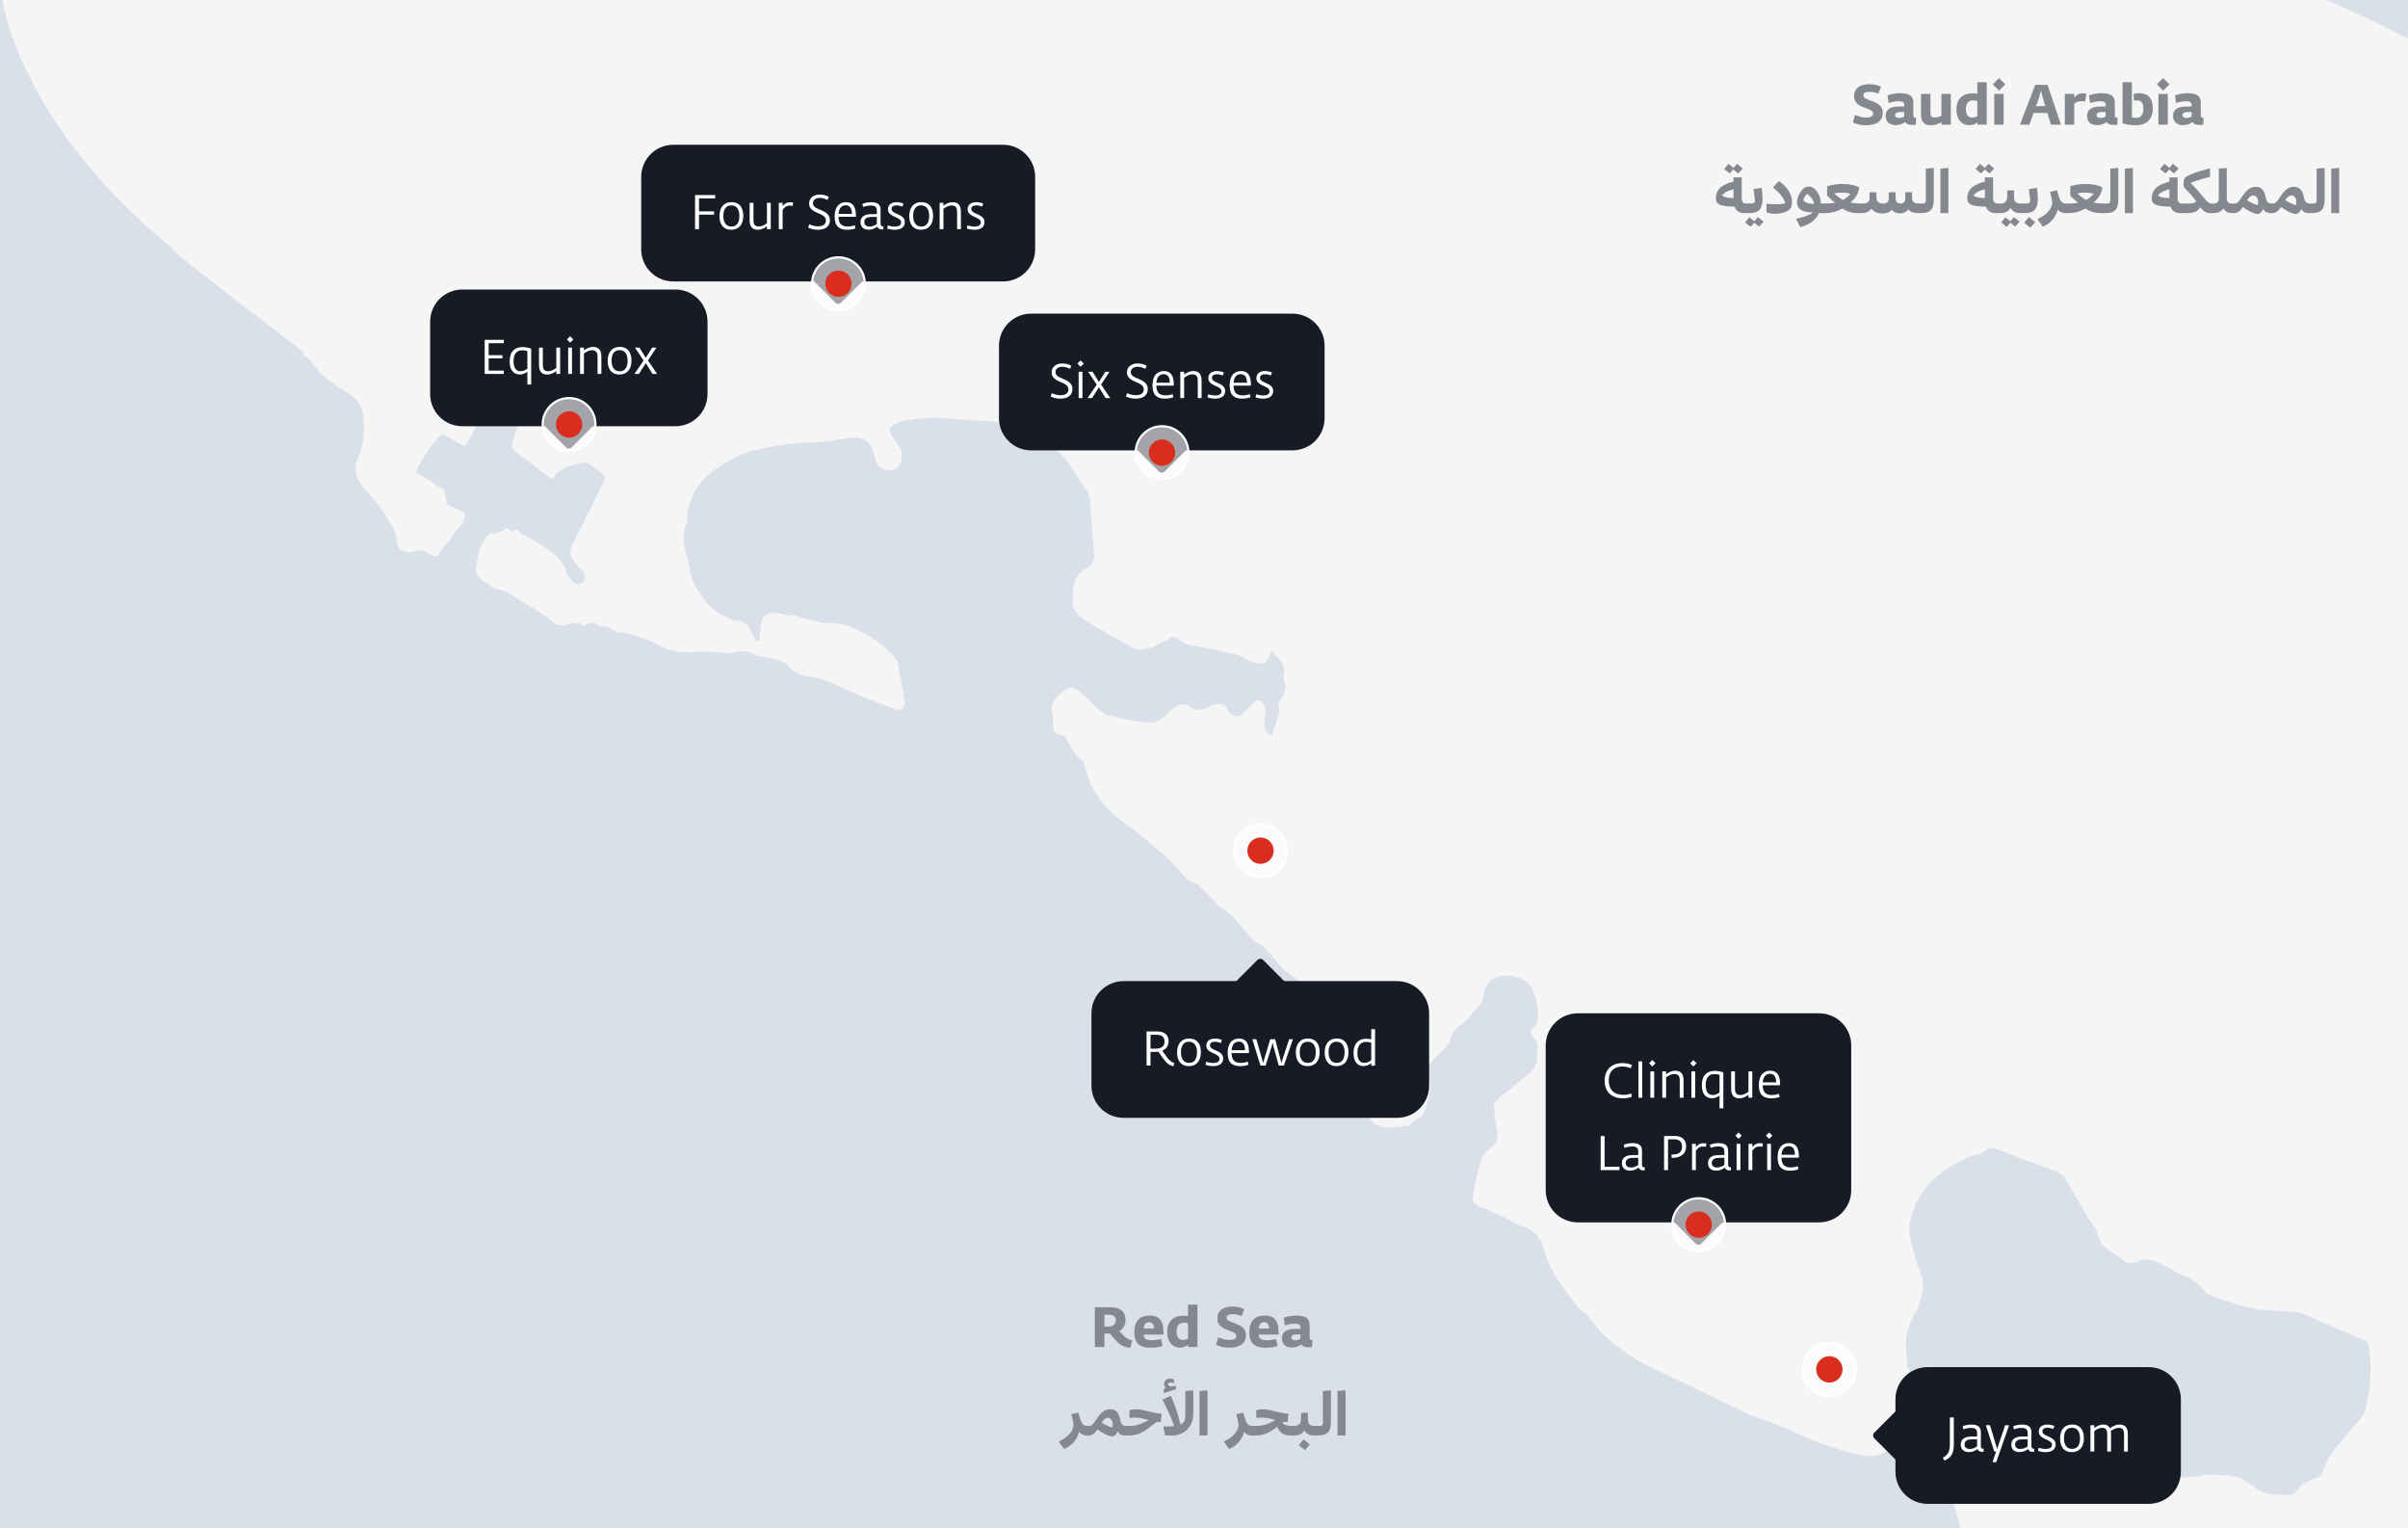
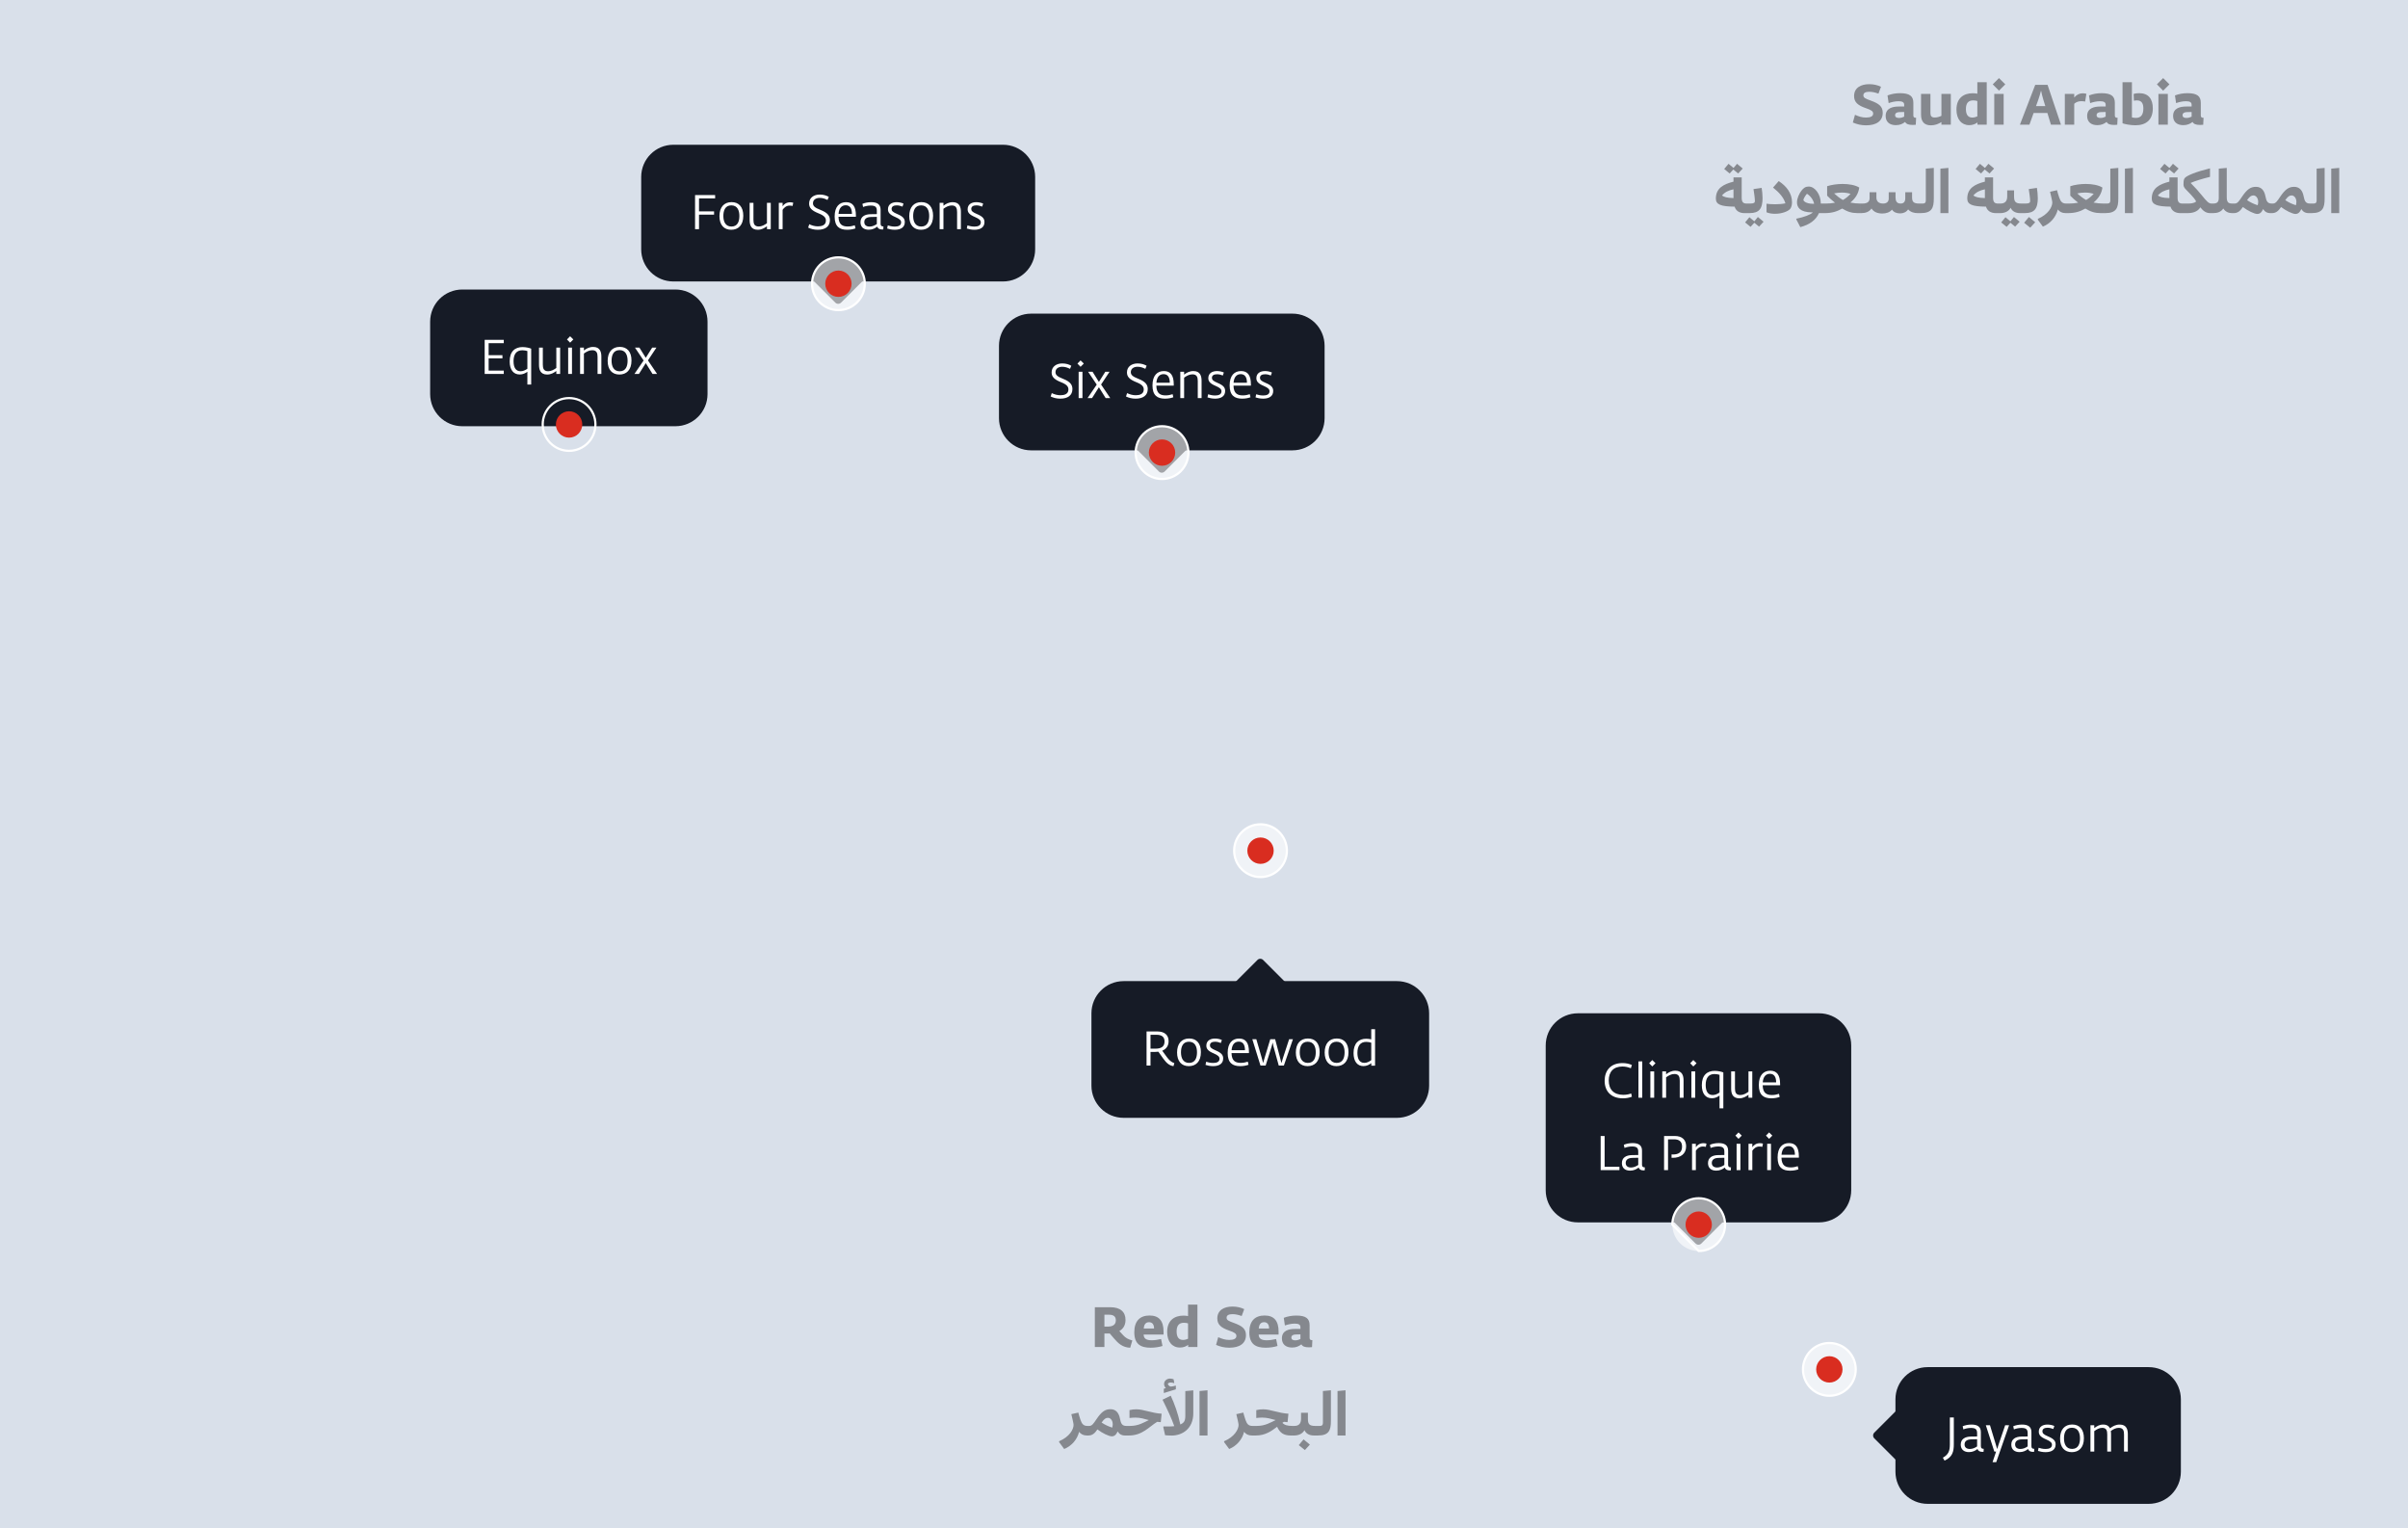
<svg xmlns="http://www.w3.org/2000/svg" width="599" height="380" viewBox="0 0 599 380" fill="none">
  <g clip-path="url(#clip0_51803_438350)">
    <rect width="599" height="380" fill="#D9E0EA" />
-     <path d="M1004.61 374.514C1004.58 374.532 1004.55 374.551 1004.52 374.571C1004.36 374.683 1004.16 374.859 1003.93 375.091C1003.46 375.556 1002.82 376.271 1002.04 377.214C1000.47 379.099 998.303 381.91 995.615 385.511C990.24 392.716 982.792 403.091 973.979 415.571C956.348 440.535 933.244 473.923 910.299 507.223C887.353 540.524 864.565 573.735 847.564 598.348C839.063 610.653 832.009 620.806 827.106 627.742C824.654 631.214 822.741 633.878 821.454 635.605C820.81 636.468 820.323 637.095 820.007 637.472C819.876 637.628 819.777 637.735 819.71 637.797C818.163 636.889 816.454 636.642 814.853 636.323C813.234 636.001 811.721 635.6 810.504 634.402C810.435 634.334 810.346 634.306 810.27 634.294C810.193 634.284 810.111 634.285 810.033 634.288C809.954 634.291 809.883 634.296 809.81 634.293C809.742 634.293 809.687 634.285 809.644 634.269C808.911 634.007 808.194 633.698 807.444 633.398L807.384 633.372L807.327 633.401C807.026 633.561 806.718 633.756 806.418 633.934C806.115 634.117 805.815 634.28 805.514 634.387C805.216 634.494 804.925 634.543 804.632 634.495C804.346 634.449 804.046 634.305 803.74 634.01C802.296 632.635 800.754 631.588 798.926 630.792C798.23 630.487 797.814 629.965 797.697 629.43C797.579 628.898 797.754 628.338 798.267 627.932C798.711 627.581 799.003 627.225 799.181 626.861C799.357 626.495 799.412 626.127 799.391 625.764C799.351 625.041 799.009 624.309 798.721 623.592C798.256 622.418 797.838 621.23 797.495 619.905C797.569 619.706 797.651 619.515 797.729 619.329C797.813 619.13 797.897 618.931 797.971 618.742C798.114 618.361 798.22 617.984 798.181 617.611C798.111 616.956 798.073 616.178 797.948 615.475C797.825 614.773 797.613 614.104 797.173 613.674C794.93 611.485 792.398 609.556 789.802 607.797C788.598 606.981 787.35 606.568 786.115 606.644C784.881 606.718 783.676 607.283 782.551 608.385C780.728 610.17 778.808 611.891 777.024 613.723C776.163 614.605 775.353 614.987 774.571 614.942C773.788 614.899 772.993 614.425 772.173 613.503C770.94 612.118 769.625 610.832 768.086 610.054C766.54 609.271 764.771 609.007 762.653 609.652C761.878 609.89 761.041 609.988 760.218 610.027C757.814 610.141 755.783 609.438 754.194 607.508C752.515 605.468 750.703 603.531 748.971 601.573L748.885 601.476L748.784 601.554C748.002 602.153 747.418 602.526 746.956 602.723C746.499 602.917 746.181 602.926 745.922 602.821C745.656 602.711 745.42 602.466 745.157 602.079C744.889 601.694 744.615 601.202 744.246 600.606L744.21 600.551L744.146 600.54C743.117 600.398 742.646 600.329 742.222 600.023C742.008 599.868 741.801 599.65 741.542 599.314C741.282 598.981 740.977 598.539 740.566 597.945L740.531 597.894L740.468 597.887C738.972 597.728 737.582 597.467 736.456 596.83C735.335 596.201 734.462 595.195 734.012 593.531C733.533 591.762 732.031 590.989 730.542 590.412C730.105 590.241 729.65 590.121 729.197 590.016C728.742 589.907 728.293 589.812 727.852 589.685C724.549 588.745 721.208 588.097 719.713 584.423C719.646 584.255 719.517 584.104 719.362 583.976C719.204 583.843 719.014 583.727 718.81 583.63C718.405 583.433 717.934 583.302 717.554 583.282C715.959 583.204 714.822 582.437 713.886 581.296C712.827 580.012 711.649 578.773 711.029 577.32C710.368 575.77 709.554 574.548 708.453 573.796C707.35 573.044 705.984 572.772 704.239 573.084C703.365 572.957 702.669 572.819 702.118 572.646C701.563 572.47 701.167 572.26 700.893 571.995C700.356 571.477 700.247 570.707 700.442 569.403C700.572 568.538 701.142 567.542 701.816 566.981C703.227 565.803 704.691 564.69 706.154 563.57C707.615 562.447 709.075 561.321 710.473 560.118C712.387 558.475 714.509 557.287 716.792 556.303C719.217 555.261 721.407 553.927 722.903 551.593C723.132 551.238 723.444 550.926 723.792 550.63C723.967 550.48 724.149 550.336 724.331 550.191C724.513 550.047 724.698 549.901 724.875 549.753C725.784 548.996 726.749 548.271 727.943 547.215C729.9 545.417 731.883 545.196 734.074 545.402C735.854 545.571 737.667 545.462 739.44 545.475L739.634 545.478L739.573 545.293C739.227 544.236 738.725 543.705 738.162 543.263C737.829 543.001 737.471 542.77 737.127 542.544C736.778 542.315 736.439 542.086 736.135 541.821C735.385 541.164 735.04 540.467 735.061 539.798C735.078 539.129 735.462 538.451 736.249 537.839C736.736 537.46 737.313 537.156 737.895 536.913C740.51 535.821 742.109 533.671 743.42 531.398C743.913 530.548 744.56 529.762 745.283 529.278C746.003 528.797 746.783 528.62 747.566 528.951C748.341 529.279 749.081 529.33 749.798 529.333C750.52 529.337 751.197 529.293 751.891 529.416C752.011 529.438 752.128 529.431 752.228 529.379C752.329 529.327 752.392 529.235 752.426 529.134C752.493 528.94 752.468 528.668 752.404 528.37C752.271 527.766 751.939 526.943 751.557 526.122C751.179 525.297 750.745 524.464 750.408 523.837C750.239 523.523 750.096 523.261 749.993 523.078C749.942 522.985 749.901 522.913 749.875 522.863C749.858 522.838 749.847 522.821 749.842 522.807C749.837 522.8 749.834 522.795 749.832 522.793L749.83 522.792L749.827 522.79L749.733 522.623L749.603 522.766C749.028 523.41 748.6 523.888 748.243 524.246C747.885 524.601 747.604 524.825 747.324 524.969C746.764 525.254 746.184 525.231 744.929 525.175C743.782 524.913 742.682 524.43 741.614 523.875L741.548 523.839L741.479 523.879C740.094 524.718 739.026 524.982 738.162 524.68C737.296 524.38 736.578 523.488 735.941 521.87C735.527 520.831 735.299 519.707 735.071 518.587L735.033 518.412C734.407 515.335 733.875 512.219 733.197 509.147C732.866 507.64 732.289 506.179 731.732 504.4L731.716 504.355L731.677 504.328C730.578 503.565 729.141 502.553 727.688 501.567C727.526 501.454 727.342 501.377 727.167 501.307C726.986 501.235 726.818 501.18 726.653 501.106C725.156 500.438 724.341 499.889 723.977 499.131C723.612 498.369 723.678 497.362 724.06 495.714L724.171 495.239L723.825 495.585L723.819 495.594C723.819 495.594 723.802 495.609 723.791 495.619C723.768 495.643 723.732 495.676 723.691 495.715C723.605 495.794 723.485 495.904 723.352 496.012C723.218 496.122 723.07 496.232 722.928 496.32C722.785 496.41 722.659 496.468 722.565 496.487C720.946 496.779 719.647 497.41 718.46 498.661C717.986 499.158 717.377 499.278 716.786 499.114C716.191 498.948 715.611 498.49 715.226 497.82C715.124 497.645 715.046 497.455 714.965 497.239C714.887 497.026 714.806 496.787 714.703 496.529L714.653 496.402L714.524 496.452C713.689 496.776 713.028 497.069 712.337 497.293C711.247 497.643 710.19 497.657 709.317 496.885C708.533 496.195 707.741 495.902 706.941 495.922C706.145 495.941 705.357 496.271 704.582 496.792C703.982 497.192 703.412 497.398 702.858 497.396C702.305 497.392 701.748 497.18 701.178 496.713C700.999 496.566 700.8 496.448 700.569 496.317C700.333 496.188 700.064 496.048 699.727 495.851L699.588 495.768L699.53 495.921C699.173 496.814 698.861 497.722 698.551 498.617C698.239 499.515 697.93 500.404 697.578 501.271C696.872 502.998 695.993 504.63 694.586 506.036L694.518 506.104L694.556 506.191C695.047 507.278 695.575 508.22 696.229 509.074C696.731 509.731 697.306 510.347 697.846 510.963C698.39 511.585 698.904 512.21 699.304 512.897C700.084 514.242 700.117 515.463 699.583 516.397C699.052 517.332 697.933 518.017 696.318 518.25C695.188 517.759 694.261 517.864 693.428 518.216C693.01 518.393 692.615 518.63 692.233 518.883C691.847 519.136 691.483 519.395 691.101 519.638L690.999 519.702L691.049 519.811C691.357 520.49 691.56 521.084 691.509 521.611C691.459 522.118 691.167 522.586 690.413 523.004C690.122 523.164 689.875 523.52 689.71 523.894C689.542 524.272 689.445 524.705 689.48 525.048C689.623 526.404 689.193 527.314 688.509 527.977C687.815 528.646 686.85 529.069 685.906 529.423C683.834 530.202 682.478 531.563 681.14 533.099C679.522 534.955 677.42 535.967 674.991 536.342L674.973 536.343C673.173 536.623 671.382 536.9 669.689 537.021L669.681 537.022L669.672 537.026C668.509 537.261 667.605 536.988 666.789 536.475C666.007 535.987 665.317 535.287 664.557 534.593C664.593 534.574 664.636 534.557 664.687 534.537C664.806 534.492 664.947 534.455 665.083 534.42C665.218 534.392 665.347 534.367 665.439 534.352C665.485 534.344 665.526 534.338 665.552 534.336C665.557 534.333 665.561 534.332 665.565 534.331C665.572 534.33 665.579 534.331 665.583 534.33L665.585 534.332C665.585 534.332 665.585 534.332 665.59 534.329L665.574 534.192C665.571 534.166 665.567 534.147 665.566 534.129L665.56 534.084L665.558 534.059L665.555 534.057L665.558 534.053L665.556 534.051C665.556 534.051 665.555 534.053 665.552 534.052C665.552 534.052 665.547 534.055 665.545 534.053C665.537 534.055 665.525 534.057 665.511 534.057C665.507 534.058 665.504 534.059 665.5 534.059C664.94 534.114 664.615 534.173 664.309 534.228C663.911 533.806 663.525 533.385 663.194 532.911C663.437 532.986 663.683 533.105 664.041 533.283L664.208 533.071C663.812 532.582 663.358 532.334 663.002 532.209C662.824 532.143 662.67 532.11 662.559 532.094C662.51 532.087 662.469 532.083 662.441 532.08C662.077 531.702 661.665 531.138 661.4 530.666L661.394 530.655L661.383 530.647C660.711 529.845 660.084 529.064 659.47 528.296C658.856 527.527 658.254 526.774 657.636 526.036C656.126 524.239 654.702 522.257 651.96 521.869C651.66 521.827 651.338 521.589 651.019 521.243C650.706 520.903 650.421 520.485 650.186 520.122C649.498 519.058 648.994 517.688 648.385 516.341L648.373 516.309L648.346 516.29C648.163 516.139 647.982 515.989 647.658 515.544L647.622 515.493L647.558 515.488C646.834 515.429 646.341 515.05 645.931 514.538C645.727 514.281 645.545 513.992 645.37 513.698C645.194 513.406 645.023 513.1 644.839 512.824C642.122 508.704 639.422 504.573 636.674 500.259L636.663 500.241L636.647 500.23C636.224 499.859 635.752 499.304 635.305 498.743L635.286 498.723C632.701 496.606 630.107 494.312 627.612 491.955C627.61 491.944 627.608 491.932 627.607 491.914C627.604 491.899 627.598 491.868 627.589 491.842C627.58 491.811 627.561 491.771 627.519 491.738C625.92 490.509 624.325 489.279 622.633 487.785C622.846 487.425 623.152 487.248 623.821 486.87L624.093 486.717L623.797 486.616L620.57 485.532L620.291 485.437L620.397 485.713L620.827 486.825C620.414 486.606 619.992 486.36 619.499 485.977C619.359 485.555 619.326 485.339 619.295 485.124L619.286 485.064L619.234 485.027C617.803 484.098 616.288 483.231 614.632 483.693C612.814 482.22 611.011 480.704 609.149 479.278C607.633 478.116 606.055 477.081 604.362 475.641L604.344 475.628L604.324 475.618C603.309 475.217 602.145 474.473 600.91 473.486L600.906 473.483C599.277 472.057 597.891 471.006 596.509 469.961L596.505 469.958C594.877 468.82 593.247 467.688 591.605 466.547L590.058 465.473L590.071 465.756L590.12 466.806C589.804 466.624 589.391 466.374 588.926 466.004L588.884 465.968L588.829 465.974C587.644 466.051 586.69 465.805 585.919 465.256C585.146 464.702 584.542 463.835 584.08 462.647C583.726 461.748 583.215 460.864 582.662 459.982C582.105 459.097 581.512 458.215 580.985 457.307L580.979 457.296L580.97 457.289C578.495 454.317 576.018 451.35 573.487 448.189C573.562 448.208 573.637 448.232 573.714 448.263C573.918 448.34 574.134 448.443 574.354 448.551L574.454 448.597L574.524 448.51L574.867 448.081L574.945 447.983L574.853 447.896C573.929 447.017 573.014 446.14 572.068 445.063C572.051 444.98 572.043 444.934 572.033 444.904C572.031 444.892 572.025 444.881 572.019 444.866C572.016 444.861 572.014 444.853 572.009 444.846C572.007 444.844 572.006 444.841 572.004 444.839C571.999 444.832 571.993 444.825 571.99 444.819C571.979 444.812 571.97 444.795 571.955 444.782C571.931 444.754 571.893 444.715 571.849 444.667C571.756 444.572 571.621 444.434 571.45 444.261C571.106 443.917 570.615 443.434 570.028 442.856C568.853 441.699 567.287 440.17 565.718 438.64C564.151 437.111 562.583 435.585 561.407 434.439C560.817 433.864 560.327 433.384 559.983 433.051C559.811 432.88 559.675 432.748 559.583 432.657C559.536 432.611 559.502 432.578 559.478 432.554C559.471 432.549 559.468 432.544 559.464 432.54L559.455 432.514L559.407 432.491C557.938 431.738 556.504 430.789 555.08 429.498L555.073 429.494L555.065 429.485C553.52 428.438 551.981 427.044 550.499 425.476L550.483 425.465L550.469 425.452C549.652 424.965 548.607 424.006 547.749 423.061L547.593 422.891L547.514 423.108C547.449 423.289 547.395 423.377 547.27 423.547C545.702 422.61 544.24 421.534 542.788 420.275L542.763 420.257L542.731 420.245C541.309 419.884 539.858 419.445 538.737 418.903C538.127 418.611 537.542 418.279 537.086 417.804C536.632 417.326 536.303 416.697 536.211 415.797C536.206 415.746 536.186 415.705 536.165 415.677C536.152 415.661 536.137 415.644 536.127 415.634L536.147 415.566L536.085 415.51C536.027 415.452 535.921 415.389 535.805 415.328C535.681 415.263 535.532 415.189 535.367 415.109C535.037 414.951 534.652 414.768 534.316 414.575C533.79 414.132 533.427 413.602 533.054 413.051L533.026 413.008L532.978 412.995L532.961 412.99C532.559 412.881 532.155 412.769 531.605 412.621C531.603 412.619 531.599 412.62 531.596 412.618C530.333 412.042 528.945 411.402 527.905 410.842C526.385 410.021 524.871 408.996 523.216 408.459C519.5 407.249 516.122 405.474 512.988 403.169C512.5 402.809 511.988 402.487 511.474 402.174C510.96 401.861 510.445 401.558 509.948 401.226C508.672 400.38 507.417 399.437 506.11 398.617C505.593 398.292 505.129 397.878 504.674 397.436C504.223 396.998 503.771 396.521 503.301 396.096C502.36 395.243 501.292 394.531 499.778 394.516C497.94 393.466 496.098 392.436 494.287 391.351C494.014 391.189 493.726 391.013 493.472 390.813C493.22 390.61 493.013 390.395 492.898 390.156C492.303 388.926 491.291 388.403 490.188 387.88C489.318 387.469 488.665 387.005 488.253 386.364C487.84 385.725 487.65 384.891 487.749 383.72C487.956 381.189 487.473 378.418 486.556 376.037C486.087 374.82 485.937 373.748 486.105 372.716C486.271 371.687 486.755 370.689 487.575 369.62C488.238 369.125 488.606 368.771 488.956 368.432C488.998 368.44 489.046 368.444 489.101 368.438L489.133 368.436L489.156 368.422C489.552 368.213 489.808 368.015 490.047 367.822C490.082 367.825 490.121 367.828 490.166 367.826L490.171 367.829L490.176 367.826C490.318 367.813 490.452 367.805 490.585 367.799C490.716 367.795 490.848 367.792 490.968 367.784C491.212 367.764 491.451 367.723 491.656 367.588L491.669 367.58L491.672 367.575C491.838 367.521 491.997 367.473 492.274 367.465C492.817 367.463 493.227 367.419 493.772 367.303L493.789 367.302L493.806 367.293L493.822 367.284C494.106 367.143 494.257 367.068 494.523 367.016C494.579 367.024 494.632 367.03 494.689 367.026C494.749 367.017 494.807 366.993 494.874 366.965L494.875 366.973C495.402 366.834 495.801 366.762 496.192 366.692C496.226 366.716 496.27 366.73 496.316 366.737L496.32 366.741C496.567 366.776 496.739 366.757 496.896 366.687C498.683 368.182 500.602 369.427 503.07 369.655C503.289 369.675 503.512 369.813 503.805 370.034C504.088 370.251 504.428 370.537 504.857 370.798L504.879 370.814C505.8 371.142 506.406 371.323 506.999 371.498C507.032 371.548 507.088 371.59 507.161 371.627L507.182 371.635L507.203 371.639C507.642 371.704 507.955 371.701 508.256 371.693C508.285 371.734 508.336 371.773 508.404 371.806L508.425 371.821L508.449 371.82C508.879 371.879 509.191 371.879 509.487 371.871C509.516 371.912 509.567 371.951 509.638 371.986L509.656 371.999L509.682 372C510.112 372.058 510.427 372.054 510.728 372.05C510.757 372.076 510.792 372.104 510.84 372.133L510.865 372.151C510.881 372.166 510.903 372.184 510.931 372.207C510.985 372.251 511.06 372.314 511.142 372.381C511.304 372.514 511.491 372.668 511.593 372.751L511.649 372.797L511.717 372.777L511.719 372.779C511.719 372.779 511.724 372.772 511.73 372.773C511.738 372.771 511.75 372.769 511.759 372.765L511.804 372.749L511.829 372.713C511.883 372.631 511.93 372.553 512.031 372.393C512.231 372.345 512.431 372.325 512.701 372.214L512.703 372.216C512.983 372.203 513.177 372.196 513.477 372.076C513.871 372.052 514.159 372.086 514.598 372.16L514.6 372.162L514.781 372.365C514.978 372.238 515.147 372.146 515.318 372.055C515.49 371.964 515.665 371.872 515.869 371.75L515.965 371.695L515.946 371.634C515.946 371.634 515.963 371.605 515.973 371.585C516.009 371.529 516.057 371.45 516.106 371.379C516.399 370.953 516.597 370.664 516.789 370.381C517.237 370.204 517.715 370.083 518.199 369.917C518.683 369.752 519.16 369.549 519.521 369.214C522.394 366.556 525.797 365.642 529.933 365.857C530.553 365.959 530.893 365.972 531.209 365.975C531.24 366.013 531.288 366.047 531.348 366.078L531.368 366.092L531.392 366.092C531.833 366.154 532.148 366.16 532.449 366.155C532.481 366.191 532.533 366.234 532.611 366.288L532.625 366.298L532.641 366.303C533.586 366.674 534.365 366.928 535.142 367.18L535.151 367.186L535.165 367.185C539.514 367.82 543.794 367.579 548.143 366.888C550.778 366.47 553.615 366.842 556.313 367.294C556.993 367.408 557.641 367.747 558.324 368.163C558.994 368.574 559.7 369.065 560.466 369.455C563.166 372.048 566.394 371.849 569.504 371.765C570.338 371.745 570.868 371.348 571.306 370.829C571.522 370.572 571.72 370.283 571.919 369.991C572.112 369.709 572.306 369.424 572.532 369.157C573.026 368.949 573.552 368.674 574.069 368.423C574.602 368.167 575.129 367.93 575.63 367.804C576.134 367.674 576.553 367.504 576.897 367.228C577.243 366.954 577.508 366.583 577.715 366.066L577.772 365.93C578.407 364.349 579.053 362.735 580.036 361.399C581.824 358.957 583.899 356.745 585.83 354.381C586.046 354.118 586.279 353.856 586.518 353.589C586.754 353.323 586.996 353.054 587.218 352.778C587.668 352.227 588.06 351.639 588.237 350.993C589.795 345.299 590.212 339.506 588.999 333.756L588.983 333.687L588.918 333.659C584.088 331.58 579.442 329.579 574.415 327.394L574.413 327.392C573.423 326.965 572.816 326.726 572.025 326.427L572.009 326.416L571.988 326.416C570.056 326.242 568.302 326.144 566.56 326.014C564.531 325.861 562.5 325.903 560.568 325.461C557.444 324.751 554.363 323.806 551.329 322.761C550.079 322.333 548.701 321.654 547.972 320.68C546.59 318.836 544.857 317.825 542.794 317.117C542.379 316.974 541.982 316.765 541.585 316.537C541.19 316.31 540.787 316.061 540.377 315.847C539.676 315.485 538.993 315.079 538.292 314.693C537.593 314.309 536.883 313.948 536.148 313.688C534.669 313.165 533.091 313.047 531.284 313.932C531.012 314.065 530.679 314.095 530.303 314.091C529.959 314.089 529.56 314.053 529.204 314.069C527.24 312.731 525.275 311.39 523.105 309.906C522.358 308.426 521.815 307.087 521.252 305.571L521.245 305.552L521.234 305.538C520.597 304.642 519.877 303.61 519.32 302.671C517.533 299.651 515.781 296.609 514.057 293.552C513.369 292.328 512.426 291.603 511.08 291.128C506.473 289.509 501.913 287.753 497.338 286.034C496.652 285.778 495.97 285.585 495.299 285.61C494.622 285.638 493.971 285.883 493.35 286.484C493.065 286.758 492.611 286.943 492.192 287.025C489.186 287.592 486.661 289.227 484.221 290.818C479.28 294.039 475.946 298.633 475.08 304.482C474.896 305.713 475.047 307.003 475.313 308.288C475.579 309.567 475.969 310.874 476.262 312.104C476.54 313.265 476.971 314.395 477.37 315.512C477.773 316.635 478.143 317.745 478.298 318.887C478.529 320.54 477.971 322.361 477.502 324.08C477.339 324.675 477.074 325.243 476.774 325.81C476.48 326.371 476.138 326.95 475.851 327.519C474.605 329.996 473.91 332.605 474.11 335.569L474.112 335.577C474.327 337.081 474.452 338.418 474.463 340.044L474.465 340.106L474.51 340.148C474.697 340.318 474.864 340.56 475.028 340.85C475.195 341.142 475.351 341.464 475.527 341.8L475.536 341.806L475.541 341.819C475.824 342.192 475.963 342.543 476.005 342.877C476.046 343.213 475.989 343.543 475.872 343.878C475.752 344.211 475.573 344.547 475.369 344.89C475.167 345.224 474.936 345.581 474.735 345.933L474.716 345.961L474.717 345.995C474.707 346.218 474.698 346.46 474.692 346.702C474.684 346.948 474.674 347.197 474.66 347.446C474.628 347.941 474.568 348.418 474.438 348.805C474.258 349.337 474.151 349.89 474.065 350.443C473.976 351 473.908 351.546 473.807 352.092C473.608 353.173 473.28 354.192 472.432 355.042C472.359 355.113 472.323 355.213 472.306 355.31C472.29 355.407 472.288 355.517 472.295 355.624C472.31 355.841 472.365 356.079 472.428 356.251C472.752 357.14 472.677 357.786 472.372 358.346C472.058 358.92 471.502 359.418 470.827 359.995C468.258 362.19 465.447 362.496 462.395 361.775C456.732 360.442 451.281 358.527 446.008 356.009C442.521 354.342 438.803 353.16 434.999 351.707C434.997 351.705 434.992 351.702 434.988 351.702C428.483 348.602 422.169 345.608 415.896 342.526C412.172 340.694 408.32 339.061 404.933 336.752C401.166 334.183 397.67 331.161 395.015 327.322C394.706 326.874 394.257 326.531 393.818 326.206C393.373 325.876 392.942 325.566 392.623 325.172C389.005 320.715 385.578 316.193 383.994 310.535C383.208 307.716 381.472 305.613 378.376 304.779C377.657 304.584 376.976 304.233 376.292 303.843C375.611 303.458 374.925 303.032 374.202 302.706C372.86 302.098 371.298 301.532 369.863 300.751L369.849 300.741L369.83 300.739C368.836 300.492 367.951 300.104 366.998 299.428C366.763 299.224 366.454 298.738 366.3 298.228C366.303 298.214 366.305 298.191 366.31 298.161C366.32 298.097 366.333 298.005 366.353 297.889C366.389 297.657 366.441 297.338 366.497 296.984C366.613 296.271 366.759 295.422 366.878 294.861L366.876 294.859C366.876 294.859 366.877 294.853 366.878 294.851C367.116 293.695 367.355 292.54 367.752 291.208L367.759 291.179L367.757 291.153C367.744 291.025 367.779 290.809 367.834 290.55C367.885 290.304 367.959 290.023 367.997 289.793C367.999 289.79 367.998 289.786 368 289.784C368.478 287.803 369.538 286.224 371.429 284.96L371.447 284.949L371.458 284.933C372.279 283.932 372.691 282.714 372.436 281.409C372.006 279.21 371.711 276.987 371.611 274.57C372.329 273.776 372.832 273.163 373.321 272.562L373.331 272.568L373.461 272.649L373.531 272.514C373.592 272.391 373.722 272.268 373.905 272.141C374.087 272.016 374.307 271.899 374.536 271.78L374.548 271.771L374.556 271.76C376.469 270.177 378.333 268.552 380.286 267.033C381.484 266.098 382.218 264.983 382.294 263.44C382.34 262.51 382.345 261.596 382.475 260.693C382.54 260.234 382.533 259.82 382.415 259.433C382.297 259.043 382.065 258.689 381.7 258.347C381.171 257.85 380.854 257.336 380.813 256.83C380.773 256.331 380.999 255.801 381.638 255.256C381.843 255.083 382.084 254.868 382.214 254.603C382.479 254.065 382.598 253.295 382.607 252.427C382.616 251.556 382.515 250.571 382.324 249.592C382.138 248.613 381.864 247.637 381.524 246.781C381.186 245.93 380.781 245.188 380.327 244.69C379.452 243.726 377.938 243.057 376.326 242.784C374.708 242.513 372.963 242.632 371.606 243.274C371.202 243.464 370.852 243.783 370.546 244.14C370.237 244.497 369.962 244.902 369.717 245.27C369.355 245.811 369.197 246.535 369.135 247.176C369.009 248.474 368.422 249.485 367.682 250.413C367.31 250.88 366.902 251.321 366.493 251.768C366.084 252.216 365.678 252.669 365.315 253.148C364.918 253.675 364.385 254.1 363.819 254.52C363.255 254.937 362.652 255.352 362.139 255.842C361.627 256.33 361.158 257.04 361.017 257.735C360.692 259.334 359.771 260.479 358.616 261.576C357.232 262.891 355.872 264.243 354.598 265.667C354.508 265.767 354.44 265.909 354.387 266.059C354.334 266.208 354.296 266.375 354.274 266.539C354.25 266.699 354.245 266.858 354.257 266.992C354.263 267.057 354.275 267.122 354.295 267.177C354.314 267.231 354.346 267.293 354.403 267.333C355.482 268.12 355.806 269.029 355.825 269.987C355.834 270.471 355.766 270.969 355.67 271.478C355.577 271.972 355.455 272.504 355.37 272.997C355.121 274.413 354.596 275.812 353.994 277.138C353.878 277.393 353.657 277.612 353.347 277.83C353.036 278.048 352.646 278.254 352.202 278.488L352.08 278.552L352.074 278.555C351.231 279.052 350.752 279.536 350.303 280.013C350.273 280.006 350.24 280 350.206 279.996L350.186 279.996L350.17 279.999C350.027 280.024 349.892 280.033 349.763 280.044C349.666 280.051 349.568 280.061 349.476 280.082C349.4 280.029 349.331 279.988 349.258 279.961C349.156 279.927 349.061 279.932 348.956 279.971L348.999 280.089L348.892 280.015C348.788 280.169 348.735 280.251 348.69 280.315C348.413 280.339 348.139 280.352 347.747 280.283L347.742 280.28C347.703 280.263 347.664 280.256 347.633 280.251C347.586 280.246 347.535 280.247 347.485 280.25C347.383 280.256 347.266 280.274 347.161 280.292C347.054 280.31 346.97 280.329 346.913 280.337C346.903 280.337 346.896 280.338 346.888 280.34C346.894 280.34 346.898 280.34 346.902 280.343C346.906 280.342 346.946 280.349 346.979 280.389C346.997 280.412 347.009 280.444 347.01 280.475C347.01 280.505 346.998 280.528 346.992 280.541C346.98 280.563 346.966 280.573 346.962 280.574L346.959 280.579L346.872 280.44L346.862 280.328C344.967 280.515 343.439 280.389 342.302 279.694C341.173 279.004 340.396 277.733 340.038 275.561C339.99 275.27 339.857 274.998 339.742 274.749C339.623 274.49 339.521 274.257 339.499 274.021C339.476 273.751 339.438 273.47 339.401 273.191C339.367 272.91 339.332 272.628 339.313 272.358C339.278 271.808 339.31 271.319 339.514 270.946C340.414 269.295 340.221 267.827 339.557 266.326L339.49 266.178C338.54 264.035 337.584 261.876 336.449 259.818C336.212 259.389 335.849 259.039 335.463 258.717C335.271 258.559 335.068 258.402 334.869 258.25C334.672 258.096 334.48 257.942 334.302 257.785C334.236 257.728 334.158 257.684 334.085 257.648C334.015 257.612 333.934 257.577 333.871 257.546C333.805 257.514 333.75 257.486 333.714 257.461C333.695 257.444 333.685 257.434 333.677 257.425C333.675 257.424 333.674 257.42 333.672 257.418L333.67 257.417C333.403 256.283 332.843 255.359 332.187 254.514C331.859 254.089 331.506 253.685 331.154 253.285C330.8 252.883 330.447 252.489 330.117 252.076C329.49 251.296 328.915 250.476 328.327 249.654C327.742 248.834 327.145 248.02 326.482 247.258C325.268 245.87 323.843 244.66 322.482 243.43C321.875 242.879 321.167 242.431 320.506 241.969C320.312 241.834 320.086 241.724 319.892 241.623C319.69 241.514 319.517 241.407 319.392 241.266C317.997 239.69 316.658 238.073 315.286 236.473C315.2 236.372 315.114 236.262 315.027 236.148C314.941 236.033 314.85 235.916 314.755 235.803C314.57 235.582 314.354 235.371 314.09 235.263C311.968 234.398 310.643 232.628 309.274 230.928C307.525 228.754 305.714 226.704 303.16 225.387C302.975 225.292 302.826 225.107 302.67 224.873C302.524 224.65 302.363 224.379 302.167 224.168C300.922 222.84 299.463 221.385 298.015 219.929L297.996 219.909L297.967 219.896C297.22 219.607 296.468 219.318 295.531 218.931C294.614 217.959 293.786 216.971 292.948 216.013C292.105 215.051 291.261 214.126 290.32 213.3C286.715 210.132 283.026 207.02 279.138 204.2C274.122 200.563 270.882 195.907 269.63 189.659L269.627 189.644L269.62 189.629C269.608 189.603 269.603 189.586 269.595 189.578C269.595 189.578 269.602 189.562 269.607 189.556L269.662 189.442L269.559 189.376C268.394 188.625 267.566 187.627 266.863 186.518C266.154 185.402 265.584 184.204 264.91 183.024L264.878 182.968L264.814 182.958C264.133 182.826 263.62 182.721 263.232 182.597C262.844 182.473 262.593 182.336 262.423 182.153C262.249 181.968 262.143 181.722 262.07 181.353C261.998 180.984 261.964 180.507 261.93 179.863C261.912 179.543 261.92 179.23 261.911 178.895C261.902 178.567 261.88 178.233 261.796 177.911C261.405 176.406 261.658 175.228 262.264 174.233C262.877 173.229 263.855 172.402 264.924 171.614C265.506 171.185 266.102 171.01 266.701 171.07C267.299 171.13 267.918 171.429 268.548 171.981C270.198 173.432 271.752 174.986 273.695 176.786L273.718 176.802C274.167 177.077 274.54 177.316 274.867 177.503C275.199 177.689 275.5 177.83 275.82 177.907C278.149 178.475 280.493 178.982 282.842 179.467C283.073 179.515 283.313 179.506 283.558 179.5C283.8 179.492 284.055 179.486 284.345 179.522C284.349 179.521 284.354 179.524 284.358 179.524C285.877 179.878 287.155 179.74 288.244 179.216C289.313 178.706 290.193 177.834 290.95 176.724C290.975 176.728 291.006 176.732 291.047 176.741L291.093 176.752L291.139 176.73C291.747 176.421 292.16 176.071 292.562 175.731C292.566 175.73 292.569 175.725 292.571 175.723C293.723 174.922 294.983 175.069 296.019 175.762C296.947 176.382 297.832 176.615 298.72 176.527C299.603 176.44 300.472 176.034 301.373 175.404L301.393 175.39L301.407 175.37C301.438 175.32 301.463 175.28 301.48 175.255L301.489 175.257L301.514 175.275L301.546 175.273C301.914 175.288 302.142 175.223 302.525 175.161L302.532 175.159C303.175 175.02 303.715 175.012 304.15 175.162C304.578 175.307 304.916 175.61 305.147 176.126C305.515 176.957 306.008 177.519 306.595 177.829C307.185 178.141 307.853 178.195 308.558 178.042L308.599 178.032L308.627 178.001C309.934 176.681 310.97 175.521 312.133 174.5C312.545 174.136 312.93 174.031 313.264 174.111C313.599 174.195 313.922 174.476 314.186 174.978C314.396 175.378 314.529 175.802 314.772 176.378L314.783 176.402L314.798 176.419C314.865 176.493 314.929 176.547 314.986 176.587C314.982 176.588 314.979 176.592 314.976 176.597L314.949 176.626L314.94 176.663C314.531 178.733 314.393 180.083 314.593 181.029C314.695 181.506 314.883 181.884 315.168 182.196C315.452 182.509 315.821 182.752 316.276 182.97L316.421 183.04L316.467 182.886C317.043 181.013 317.668 179.124 318.18 177.207C318.25 176.935 318.218 176.645 318.167 176.358C318.116 176.066 318.043 175.785 318.01 175.477C318.009 175.473 318.008 175.469 318.01 175.467C318.001 175.231 317.963 175.15 318.005 174.885C318.885 173.437 319.895 172.188 319.668 170.398C319.691 170.278 319.695 170.179 319.68 170.074C319.664 169.965 319.632 169.855 319.591 169.714L319.589 169.713C319.491 169.401 319.397 169.214 319.293 169.047L319.369 168.937L319.363 168.892C319.346 168.619 319.266 168.442 319.181 168.291C319.201 168.272 319.229 168.247 319.263 168.217L319.291 168.192L319.304 168.153C319.54 167.349 319.553 166.663 319.412 166.061C319.276 165.458 318.987 164.947 318.64 164.481C318.293 164.02 317.882 163.603 317.494 163.191C317.101 162.776 316.732 162.371 316.454 161.927L316.314 161.7L316.21 161.947C315.754 163.008 315.357 163.941 314.785 164.875C312.766 165.227 311.22 164.854 309.59 163.708C308.941 163.253 308.151 163.01 307.318 162.814C306.479 162.613 305.604 162.459 304.741 162.189C304.083 161.975 303.585 161.873 303.098 161.785C303.063 161.761 303.014 161.72 302.933 161.671L302.91 161.655L302.884 161.653C300.634 161.215 298.557 160.889 296.489 160.584C296.462 160.555 296.42 160.519 296.358 160.476L296.342 160.465L296.323 160.458C295.716 160.263 295.255 160.167 294.808 160.093C294.801 160.088 294.797 160.079 294.791 160.074C294.759 160.042 294.712 160.003 294.642 159.951L294.638 159.948C293.862 159.436 293.275 159.004 292.641 158.672C292.228 158.457 291.81 158.342 291.423 158.422C291.062 158.497 290.756 158.738 290.521 159.164L290.473 159.131L290.428 159.137C290.128 159.155 289.938 159.247 289.777 159.358C289.743 159.348 289.696 159.342 289.635 159.337L289.601 159.338L289.568 159.352C289.162 159.541 288.902 159.739 288.668 159.949C288.635 159.943 288.596 159.936 288.546 159.935L288.511 159.932L288.48 159.947C288.073 160.138 287.813 160.337 287.576 160.545C287.545 160.537 287.504 160.532 287.455 160.529L287.423 160.527L287.39 160.541C286.989 160.727 286.733 160.925 286.503 161.124C286.474 161.114 286.435 161.101 286.388 161.085L286.357 161.077L286.324 161.081C285.262 161.244 284.361 161.458 283.467 161.687C283.445 161.665 283.415 161.64 283.37 161.606L283.348 161.59L283.322 161.583C282.817 161.442 282.426 161.401 282.082 161.334C282.077 161.327 282.072 161.324 282.068 161.321C282.044 161.301 282.015 161.285 281.991 161.271C281.939 161.238 281.868 161.199 281.766 161.132L281.757 161.125C279.612 159.906 277.687 158.87 275.772 157.774C274.977 157.319 274.193 156.843 273.405 156.363C272.618 155.887 271.831 155.411 271.029 154.956C269.246 153.948 267.717 152.75 266.917 150.829C266.963 150.661 266.95 150.49 266.861 150.248C266.85 149.668 266.878 148.858 266.969 148.22L266.971 148.202L266.97 148.184C266.692 145.81 267.396 143.904 268.929 142.097C269.809 141.655 270.657 141.219 271.263 140.61C271.882 139.987 272.242 139.187 272.153 138.038C271.783 133.28 271.451 128.511 271.068 123.751C271.029 123.28 270.778 122.804 270.531 122.423C269.282 120.475 267.94 118.618 266.777 116.641C265.323 114.165 263.417 112.217 260.883 110.847C260.363 110.566 259.866 110.238 259.371 109.898C258.878 109.559 258.383 109.204 257.871 108.882C254.223 106.595 250.374 104.938 245.94 104.766C243.73 104.681 241.523 104.498 239.312 104.321C237.102 104.147 234.889 103.977 232.673 103.921C230.098 103.853 227.501 104.27 224.951 104.605C224.035 104.724 223.118 105.147 222.33 105.619C221.72 105.984 221.387 106.43 221.337 106.954C221.29 107.467 221.521 108.017 221.945 108.586C222.803 109.73 223.536 110.958 224.333 112.165C224.317 112.564 224.323 112.974 224.313 113.364C224.306 113.775 224.284 114.177 224.206 114.562C223.955 115.811 223.114 116.645 222.067 116.924C221.022 117.204 219.763 116.935 218.658 115.941C218.368 115.353 218.246 115.187 218.032 114.92L218.021 114.912L218.013 114.9L217.999 114.89C217.999 114.89 217.987 114.878 217.979 114.87L217.977 114.868C217.609 113.667 217.314 112.389 216.791 111.23C216.05 109.591 214.593 108.792 212.851 108.852C211.192 108.908 209.514 109.09 207.894 109.448C205.658 109.94 203.453 110.004 201.145 110.073C196.469 110.211 191.755 111.024 187.194 112.113C184.445 112.77 181.81 114.255 179.393 115.759C174.533 118.79 171.195 122.981 170.898 129.036C170.889 129.23 170.918 129.45 170.932 129.625C170.946 129.815 170.941 129.964 170.886 130.081C169.893 132.165 169.978 134.182 170.362 136.155C170.556 137.14 170.823 138.121 171.069 139.092C171.319 140.064 171.547 141.033 171.662 142.003C172 144.832 173.699 147.215 175.416 149.424C177.263 151.797 179.805 153.157 182.67 154.406L182.705 154.423L182.748 154.416C183.722 154.262 184.567 154.44 185.259 154.907C185.951 155.374 186.502 156.136 186.873 157.177L186.881 157.199L186.897 157.22C187.092 157.447 187.267 157.765 187.447 158.135C187.624 158.494 187.809 158.911 188.011 159.298L188.068 159.406L188.183 159.363C188.183 159.363 188.185 159.365 188.187 159.363C188.187 159.363 188.192 159.36 188.196 159.359C188.207 159.357 188.222 159.35 188.243 159.344C188.279 159.332 188.332 159.318 188.394 159.303C188.521 159.276 188.656 159.262 188.746 159.284L188.91 159.326L188.917 159.159C189.022 157.345 189.278 155.671 189.606 153.809C190.566 152.773 191.561 152.428 192.624 152.414C193.709 152.403 194.864 152.741 196.133 153.084L196.163 153.094L196.194 153.089C196.645 153.009 196.853 152.93 197.018 152.848C197.041 152.868 197.072 152.893 197.109 152.922L197.129 152.936L197.151 152.944C198.459 153.369 199.583 153.696 200.728 153.939C201.171 154.034 201.614 154.142 202.064 154.254C202.51 154.368 202.959 154.483 203.41 154.584C204.309 154.788 205.22 154.943 206.127 154.93C210.894 154.862 214.697 157.257 218.431 159.689C219.093 160.121 219.699 160.701 220.33 161.305C220.944 161.894 221.579 162.502 222.299 162.982C222.298 162.998 222.297 163.018 222.296 163.044L222.295 163.084L222.313 163.117C222.629 163.692 222.95 164.088 223.265 164.473C223.871 167.803 224.575 171.106 225.035 174.447C225.157 175.31 224.944 175.924 224.541 176.25C224.138 176.577 223.5 176.652 222.683 176.345C218.039 174.609 213.391 172.849 208.893 170.785C206.451 169.663 204.051 168.515 201.327 168.237C199.252 168.025 197.515 167.351 196.151 165.658C195.842 165.273 195.407 165.002 194.927 164.757C194.689 164.632 194.434 164.516 194.178 164.392C193.918 164.269 193.655 164.144 193.393 163.999L193.375 163.987L193.351 163.987C191.848 163.718 190.121 163.375 188.243 163.056L188.24 163.054C187.629 162.843 187.115 162.577 186.629 162.351C186.148 162.126 185.692 161.944 185.221 161.925C184.541 161.899 183.857 161.987 183.18 162.102C182.513 162.218 181.869 162.36 181.212 162.459C181.053 162.365 180.86 162.35 180.454 162.393L180.452 162.392C179.341 162.338 178.303 162.237 177.3 162.159C176.291 162.081 175.316 162.027 174.34 162.071C170.903 162.23 167.549 162.558 164.461 160.721C164.406 160.689 164.351 160.695 164.317 160.699C164.283 160.705 164.247 160.718 164.22 160.726C164.2 160.736 164.18 160.746 164.164 160.755C164.147 160.74 164.127 160.719 164.104 160.693L164.094 160.679L164.08 160.67C163.41 160.231 162.892 159.956 162.38 159.685L162.371 159.678C162.371 159.678 162.362 159.676 162.358 159.673C162.347 159.669 162.332 159.661 162.314 159.653C162.273 159.634 162.216 159.608 162.142 159.574C161.992 159.507 161.774 159.41 161.502 159.295C160.959 159.067 160.2 158.76 159.337 158.462C157.625 157.868 155.48 157.279 153.775 157.334C153.373 157.143 153.003 156.93 152.641 156.729C152.272 156.524 151.912 156.324 151.554 156.163C150.847 155.849 150.132 155.67 149.292 155.849C149.273 155.832 149.251 155.81 149.22 155.778L149.213 155.773L149.208 155.766C148.467 155.184 147.764 154.899 147.081 154.912C146.453 154.923 145.866 155.188 145.304 155.675C144.026 154.798 142.69 154.683 141.269 155.27C140.366 155.645 139.603 155.67 138.883 155.448C138.159 155.226 137.47 154.747 136.723 154.09C135.648 153.136 133.607 151.847 131.526 150.581C129.436 149.312 127.299 148.064 126.014 147.192L125.991 147.176L125.966 147.168C125.196 146.999 124.217 146.678 122.851 146.166C122.851 146.166 122.85 146.165 122.847 146.163C121.684 145.487 120.888 144.989 120.095 144.492L120.091 144.489C119.579 144.055 119.077 143.632 118.643 142.89L118.619 142.847L118.583 142.835L118.581 142.834C118.581 142.834 118.574 142.829 118.569 142.822C118.558 142.804 118.54 142.775 118.525 142.734C118.491 142.656 118.461 142.547 118.435 142.424C118.38 142.186 118.35 141.918 118.354 141.765C118.559 140.217 118.774 138.358 119.305 136.662C119.836 134.961 120.675 133.447 122.11 132.575L122.117 132.566C122.146 132.549 122.2 132.529 122.296 132.518C122.386 132.506 122.497 132.506 122.621 132.513C122.867 132.529 123.144 132.579 123.364 132.633L123.444 132.655L123.501 132.593C123.644 132.435 123.891 132.319 124.206 132.216C124.359 132.166 124.527 132.12 124.698 132.073C124.872 132.028 125.047 131.981 125.222 131.929L125.282 131.91L125.308 131.854C125.441 131.55 125.59 131.433 125.726 131.399C125.871 131.361 126.046 131.401 126.26 131.503C126.474 131.604 126.694 131.75 126.931 131.897C127.16 132.036 127.405 132.176 127.642 132.239L127.751 132.267L127.803 132.168C127.923 131.927 128.058 131.83 128.178 131.799C128.305 131.768 128.454 131.797 128.624 131.878C128.791 131.96 128.964 132.087 129.129 132.219C129.286 132.345 129.453 132.495 129.574 132.589C130.093 132.987 130.657 133.287 131.217 133.568C131.78 133.851 132.331 134.105 132.847 134.412C135.791 136.166 138.713 138.041 140.553 141.053C140.685 141.273 140.718 141.567 140.754 141.901C140.79 142.22 140.828 142.579 141.015 142.851C141.602 143.709 142.294 144.697 143.209 145.194C143.696 145.458 144.189 145.421 144.624 145.151C145.052 144.886 145.42 144.4 145.693 143.774L145.727 143.699L145.678 143.634C145.598 143.525 145.534 143.325 145.465 143.067C145.401 142.823 145.338 142.538 145.251 142.308L145.24 142.274L145.213 142.255C145.074 142.128 144.923 142.01 144.786 141.894C144.645 141.776 144.516 141.659 144.403 141.53C143.574 140.571 142.959 139.863 142.535 139.26C142.113 138.662 141.889 138.185 141.831 137.697C141.773 137.21 141.878 136.694 142.145 136.012C142.416 135.33 142.843 134.495 143.42 133.372L143.478 133.26C145.629 129.072 147.735 124.859 149.785 120.617C150.021 120.131 150.192 119.738 150.289 119.409C150.387 119.078 150.412 118.797 150.339 118.533C150.269 118.267 150.104 118.041 149.86 117.807C149.618 117.575 149.287 117.325 148.87 117.024C148.637 116.856 148.375 116.718 148.138 116.58C147.897 116.44 147.681 116.297 147.511 116.118C147.055 115.628 146.577 115.336 146.089 115.184C145.602 115.032 145.113 115.024 144.627 115.09C144.148 115.156 143.671 115.296 143.207 115.447C142.742 115.599 142.3 115.759 141.868 115.872C140.226 116.306 138.534 117.136 137.517 119.23C136.432 118.479 135.505 117.869 134.609 117.203C132.712 115.783 130.875 114.226 128.89 112.908C128.397 112.579 127.988 112.227 127.725 111.787C127.465 111.356 127.34 110.829 127.426 110.13C127.428 110.127 127.429 110.125 127.431 110.123C128.316 107.137 129.357 104.122 130.465 100.913L130.506 100.792L130.388 100.741L130.386 100.739C128.327 99.837 126.415 99 124.288 97.979L124.183 97.926L124.115 98.025C124.007 98.18 123.85 98.298 123.652 98.438C123.458 98.575 123.23 98.728 123.018 98.939L123.009 98.953L122.999 98.963C122.189 100.236 121.245 101.639 120.273 103.111L120.27 103.116L115.568 111.039L110.143 107.93L110.056 107.88L109.98 107.95C107.103 110.536 105.162 113.763 103.502 117.304L103.449 117.419L103.56 117.483C105.021 118.315 106.278 119.033 107.748 120.101L107.75 120.103C108.824 120.941 109.694 121.44 110.556 121.93L111.14 125.424L111.153 125.498L111.223 125.529L115.48 127.393C115.71 128.237 115.613 128.928 115.325 129.551C115.031 130.194 114.536 130.771 113.986 131.371C113.525 131.874 113.128 132.431 112.743 132.99C112.359 133.553 111.989 134.119 111.582 134.652C110.611 135.918 109.586 137.14 108.554 138.421C108.25 138.322 107.952 138.253 107.707 138.182C107.427 138.102 107.196 138.016 107.014 137.877C106.37 137.381 105.733 137.078 105.048 136.967C104.361 136.859 103.637 136.95 102.82 137.229C100.815 137.911 98.603 136.463 98.625 134.412C98.643 132.938 98.135 131.748 97.48 130.663C97.154 130.122 96.789 129.604 96.435 129.09C96.08 128.577 95.736 128.067 95.445 127.536C94.808 126.375 93.98 125.319 93.097 124.303C92.656 123.797 92.2 123.297 91.747 122.799C91.296 122.303 90.846 121.804 90.415 121.298C89.407 120.111 88.776 118.859 88.556 117.562C88.34 116.264 88.532 114.91 89.188 113.513C90.638 110.416 90.565 107.171 90.436 103.973C90.315 101.007 88.488 98.809 86.103 97.43C82.695 95.459 79.633 93.264 77.459 89.938C77.032 89.29 76.216 88.773 75.471 88.513C75.476 88.496 75.483 88.477 75.492 88.45C75.532 88.332 75.615 88.156 75.74 87.917C75.989 87.441 41.936 62.405 42.5 61.5C2 28 -1.737 -5.164 0.5 -8.5C4.973 -15.173 17.599 -16.627 25.5 -28C41.303 -50.753 112.968 -26.743 134.316 -57.101C155.664 -87.459 172.492 -118.202 188.497 -141.224C196.5 -152.733 220.471 -162.495 225.099 -169.372C227.409 -172.809 240.184 -156.727 241.399 -158.657C242.006 -159.623 243.829 -154.568 244.13 -155.114C244.273 -155.377 244.384 -155.591 244.457 -155.754L244.955 -155.34L244.865 -155.64C246.042 -154.785 249.068 -152.645 253.742 -149.361C259.56 -145.268 267.942 -139.394 278.517 -131.99C299.667 -117.184 329.6 -96.27 365.37 -71.291C436.914 -21.337 535.265 -37.569 630 28.5C724.738 94.571 815.863 242.943 886.754 292.363C922.198 317.072 951.722 337.651 972.384 352.053C982.717 359.255 990.832 364.913 996.366 368.768C999.132 370.696 1001.25 372.176 1002.68 373.173C1003.4 373.67 1003.94 374.046 1004.3 374.301L1004.61 374.517L1004.61 374.514Z" fill="#F5F5F6" />
    <path d="M429.98 40.736L431.226 41.772L432.094 40.736L433.508 41.912L432.374 43.144L431.17 42.15L430.26 43.144L428.902 42.024L429.98 40.736ZM434.656 53H433.942C432.724 53 431.814 52.468 431.492 51.39C428.076 51.362 426.83 50.872 426.83 49.388C426.83 46.728 428.832 45.79 431.212 45.174V44.124H433.256V49.22C433.256 50.298 433.69 50.62 434.446 50.62H434.656V53ZM428.342 48.618C428.874 48.996 429.588 49.22 431.212 49.262V47.078C429.924 47.358 429.07 47.778 428.342 48.618ZM434.65 53V50.62H435.42C436.302 50.62 436.54 50.396 436.54 50.018C436.54 49.36 436.33 47.876 436.19 47.022L438.22 46.728C438.332 47.47 438.444 48.394 438.444 49.29C438.444 50.382 438.276 51.502 437.688 52.16C437.198 52.706 436.428 53 435.196 53H434.65ZM435.168 54.022L436.4 55.044L437.282 53.966L438.696 55.142L437.576 56.36L436.4 55.394L435.462 56.416L434.104 55.31L435.168 54.022ZM439.428 52.79V50.662C439.974 50.732 440.59 50.802 441.57 50.802C442.452 50.802 443.348 50.732 444.132 50.564C443.67 49.066 442.592 47.89 441.052 46.644L442.466 45.034C444.412 46.308 445.77 48.058 445.77 50.312C445.77 51.026 445.588 51.6 445.322 51.936C444.818 52.566 443.222 53.168 441.57 53.168C440.772 53.168 440.044 53.056 439.428 52.79ZM453.687 53H452.469C451.727 54.736 450.117 55.884 447.835 56.486L446.827 54.54L446.855 54.386C448.857 53.966 450.243 53.448 450.971 52.818H450.775C447.695 52.818 447.009 51.488 447.009 50.326C447.009 49.318 447.555 48.156 448.101 47.442C448.647 46.742 449.109 46.392 449.935 46.392C451.461 46.392 452.931 48.338 452.931 50.592C452.931 50.606 452.931 50.62 452.931 50.62H453.687V53ZM451.013 50.676H451.265C451.139 49.878 450.453 48.772 449.487 48.184C448.969 48.758 448.605 49.556 448.605 49.71C448.605 49.962 449.193 50.676 451.013 50.676ZM462.838 53H462.096C460.612 53 459.548 52.65 458.26 51.866C456.944 52.608 455.712 53 453.906 53H453.682V50.62H454.256C454.942 50.62 455.684 50.564 456.468 50.41C455.698 49.808 454.998 49.192 454.508 48.66V46.308C455.572 45.958 456.972 45.748 458.344 45.748C459.954 45.748 461.522 46.028 462.502 46.644C462.278 48.114 461.648 49.22 460.29 50.382C461.186 50.55 461.942 50.62 462.656 50.62H462.838V53ZM458.162 47.89C457.532 47.89 456.874 47.96 456.244 48.1C456.93 48.73 457.658 49.304 458.442 49.738C459.212 49.304 459.8 48.772 460.332 48.212C459.646 47.988 458.918 47.89 458.162 47.89ZM465.068 47.806H466.762V49.108C466.762 50.046 467.294 50.62 468.442 50.62C469.38 50.62 469.828 50.102 469.828 49.388V47.806H471.522V49.108C471.522 49.962 471.816 50.62 472.768 50.62C473.608 50.62 473.944 50.13 473.944 49.29V47.806H475.638V49.108C475.638 50.256 476.1 50.62 477.402 50.62H477.43V53H477.024C476.114 53 475.246 52.748 474.658 52.076C474.182 52.776 473.44 53.07 472.656 53.07C471.774 53.07 471.06 52.776 470.64 52.132C470.066 52.832 469.184 53.098 468.232 53.098C467.098 53.098 466.118 52.748 465.544 51.852C464.984 52.678 464.06 53 463.052 53H462.842V50.62H463.332C464.564 50.62 465.068 50.13 465.068 49.29V47.806ZM481.042 41.758V49.36C481.042 51.67 480.58 53 477.808 53H477.43V50.62H478.242C478.97 50.62 479.054 50.27 479.054 49.808V41.94L481.042 41.758ZM482.686 41.94L484.674 41.758V53H482.686V41.94ZM492.515 40.736L493.761 41.772L494.629 40.736L496.043 41.912L494.909 43.144L493.705 42.15L492.795 43.144L491.437 42.024L492.515 40.736ZM497.191 53H496.477C495.259 53 494.349 52.468 494.027 51.39C490.611 51.362 489.365 50.872 489.365 49.388C489.365 46.728 491.367 45.79 493.747 45.174V44.124H495.791V49.22C495.791 50.298 496.225 50.62 496.981 50.62H497.191V53ZM490.877 48.618C491.409 48.996 492.123 49.22 493.747 49.262V47.078C492.459 47.358 491.605 47.778 490.877 48.618ZM503.122 53H502.506C501.274 53 500.504 52.468 500.154 51.67C499.72 52.482 498.824 53 497.564 53H497.186V50.62H497.634C498.6 50.62 499.3 50.172 499.3 48.87V47.344H501.008V48.898C501.008 50.214 501.428 50.62 502.828 50.62H503.122V53ZM498.866 54.022L500.098 55.044L500.98 53.966L502.394 55.142L501.274 56.36L500.098 55.394L499.16 56.416L497.802 55.31L498.866 54.022ZM503.119 53V50.62H503.889C504.771 50.62 505.009 50.396 505.009 50.018C505.009 49.36 504.799 47.876 504.659 47.022L506.689 46.728C506.801 47.47 506.913 48.394 506.913 49.29C506.913 50.382 506.745 51.502 506.157 52.16C505.667 52.706 504.897 53 503.665 53H503.119ZM504.701 53.966L506.269 55.268L505.023 56.626L503.511 55.394L504.701 53.966ZM509.958 47.694L511.694 47.302C511.82 47.778 511.988 48.394 512.226 49.094C512.604 50.186 513.024 50.62 513.976 50.62H514.172V53H513.808C512.954 53 512.324 52.664 511.89 52.09C511.428 53.966 510.084 55.576 508.18 56.36L506.92 54.652V54.428C509.51 53.322 510.518 51.488 510.518 50.354C510.518 50.074 510.252 48.912 509.958 47.694ZM523.322 53H522.58C521.096 53 520.032 52.65 518.744 51.866C517.428 52.608 516.196 53 514.39 53H514.166V50.62H514.74C515.426 50.62 516.168 50.564 516.952 50.41C516.182 49.808 515.482 49.192 514.992 48.66V46.308C516.056 45.958 517.456 45.748 518.828 45.748C520.438 45.748 522.006 46.028 522.986 46.644C522.762 48.114 522.132 49.22 520.774 50.382C521.67 50.55 522.426 50.62 523.14 50.62H523.322V53ZM518.646 47.89C518.016 47.89 517.358 47.96 516.728 48.1C517.414 48.73 518.142 49.304 518.926 49.738C519.696 49.304 520.284 48.772 520.816 48.212C520.13 47.988 519.402 47.89 518.646 47.89ZM526.938 41.758V49.36C526.938 51.67 526.476 53 523.704 53H523.326V50.62H524.138C524.866 50.62 524.95 50.27 524.95 49.808V41.94L526.938 41.758ZM528.582 41.94L530.57 41.758V53H528.582V41.94ZM538.411 40.736L539.657 41.772L540.525 40.736L541.939 41.912L540.805 43.144L539.601 42.15L538.691 43.144L537.333 42.024L538.411 40.736ZM543.087 53H542.373C541.155 53 540.245 52.468 539.923 51.39C536.507 51.362 535.261 50.872 535.261 49.388C535.261 46.728 537.263 45.79 539.643 45.174V44.124H541.687V49.22C541.687 50.298 542.121 50.62 542.877 50.62H543.087V53ZM536.773 48.618C537.305 48.996 538.019 49.22 539.643 49.262V47.078C538.355 47.358 537.501 47.778 536.773 48.618ZM543.082 50.62H544.412C545.714 50.62 546.274 50.214 546.274 50.088C546.274 49.92 545.756 49.122 543.712 47.078C543.474 46.84 543.152 46.406 543.152 45.986C543.152 45.454 543.152 44.768 543.404 44.362C543.824 43.676 546.456 42.668 549.746 41.87V43.984C547.73 44.488 546.064 44.992 544.93 45.496C546.176 46.756 546.96 47.652 547.688 48.548C548.976 50.144 549.438 50.62 550.124 50.62H550.152V53H549.802C548.738 53 548.052 52.468 547.338 51.558C546.904 52.3 545.994 53 544.188 53H543.082V50.62ZM553.916 41.758V49.024C553.916 50.326 554.322 50.62 555.288 50.62H555.652V53H555.176C554.448 53 553.552 52.692 553.062 51.852C552.46 52.748 551.522 53 550.528 53H550.15V50.62H550.514C551.494 50.62 551.928 50.27 551.928 49.22V41.94L553.916 41.758ZM561.19 46.462C562.562 46.462 563.276 47.442 563.528 48.786C563.78 50.13 564.116 50.62 565.124 50.62H565.152V53H564.774C563.92 53 563.332 52.622 562.968 51.992C562.884 52.16 562.786 52.342 562.66 52.538C562.38 52.972 562.002 53.21 561.526 53.21C560.756 53.21 559.118 52.398 557.928 51.488C557.242 52.524 556.598 53 555.674 53H555.646V50.62H555.912C556.584 50.62 556.976 50.004 557.648 49.01C558.978 47.022 559.874 46.462 561.19 46.462ZM560.56 48.604C560.028 48.604 559.65 48.814 558.964 49.78C559.93 50.41 560.63 50.718 561.61 51.04C561.694 50.732 561.736 50.452 561.736 50.2C561.736 49.192 561.12 48.604 560.56 48.604ZM570.692 46.462C572.064 46.462 572.778 47.442 573.03 48.786C573.282 50.13 573.618 50.62 574.626 50.62H574.654V53H574.276C573.422 53 572.834 52.622 572.47 51.992C572.386 52.16 572.288 52.342 572.162 52.538C571.882 52.972 571.504 53.21 571.028 53.21C570.258 53.21 568.62 52.398 567.43 51.488C566.744 52.524 566.1 53 565.176 53H565.148V50.62H565.414C566.086 50.62 566.478 50.004 567.15 49.01C568.48 47.022 569.376 46.462 570.692 46.462ZM570.062 48.604C569.53 48.604 569.152 48.814 568.466 49.78C569.432 50.41 570.132 50.718 571.112 51.04C571.196 50.732 571.238 50.452 571.238 50.2C571.238 49.192 570.622 48.604 570.062 48.604ZM578.262 41.758V49.36C578.262 51.67 577.8 53 575.028 53H574.65V50.62H575.462C576.19 50.62 576.274 50.27 576.274 49.808V41.94L578.262 41.758ZM579.906 41.94L581.894 41.758V53H579.906V41.94Z" fill="#85888E" />
    <path d="M464.193 31.168C462.891 31.168 461.897 30.888 460.903 30.468L461.435 28.55C462.373 28.97 463.185 29.236 464.193 29.236C465.341 29.236 465.957 28.9 465.957 28.256C465.957 27.668 465.523 27.374 464.179 26.912C462.163 26.226 461.211 25.428 461.211 23.888C461.211 21.816 462.919 20.934 464.991 20.934C466.069 20.934 467.091 21.172 467.903 21.578L467.273 23.286C466.475 22.992 465.719 22.824 464.991 22.824C464.067 22.824 463.521 23.09 463.521 23.706C463.521 24.322 464.053 24.546 465.341 25.008C467.413 25.764 468.337 26.478 468.337 28.046C468.337 30.132 466.727 31.168 464.193 31.168ZM471.599 31.126C469.989 31.126 469.065 30.272 469.065 28.844C469.065 26.884 470.815 26.492 472.341 26.492H473.671V26.044C473.671 25.428 473.223 25.176 472.257 25.176C471.347 25.176 470.521 25.4 469.807 25.638L469.527 23.734C470.521 23.356 471.543 23.174 472.663 23.174C475.029 23.174 475.953 23.916 475.953 25.568V28.704C475.953 29.096 476.093 29.306 476.639 29.292L476.555 31.028C476.247 31.056 476.065 31.07 475.799 31.07C474.721 31.07 474.175 30.832 473.909 30.328C473.307 30.79 472.621 31.126 471.599 31.126ZM471.417 28.648C471.417 29.152 471.823 29.334 472.383 29.334C472.901 29.334 473.335 29.18 473.671 29.012C473.671 28.956 473.671 28.9 473.671 28.844V27.85L472.509 27.878C471.837 27.892 471.417 28.13 471.417 28.648ZM480.331 31.168C478.665 31.168 477.867 30.244 477.867 28.508V23.356H480.205V28.13C480.205 28.9 480.513 29.222 481.283 29.222C481.843 29.222 482.445 29.054 482.935 28.802V23.356H485.273V31H482.935V30.356C482.235 30.818 481.339 31.168 480.331 31.168ZM489.84 31.126C487.936 31.126 486.676 29.656 486.676 27.262C486.676 24.406 488.44 23.188 490.736 23.188C491.142 23.188 491.52 23.23 491.87 23.3V20.444H494.208V31H491.898V30.454C491.408 30.846 490.708 31.126 489.84 31.126ZM489.028 27.122C489.028 28.55 489.588 29.236 490.624 29.236C491.058 29.236 491.492 29.11 491.87 28.942V25.12C491.632 25.036 491.226 24.966 490.848 24.966C489.588 24.966 489.028 25.708 489.028 27.122ZM497.256 22.544L495.702 20.976L497.256 19.422L498.824 20.976L497.256 22.544ZM496.08 31V23.356H498.418V31H496.08ZM502.465 31L506.273 21.102H509.339L512.671 31H510.179L509.297 28.102H505.867L504.831 31H502.465ZM507.043 24.784L506.469 26.38H508.779L508.275 24.742C508.065 24.056 507.869 23.258 507.743 22.614H507.687C507.533 23.258 507.295 24.07 507.043 24.784ZM513.634 31V23.356H515.972V24.252C516.588 23.538 517.274 23.202 518.086 23.202C518.422 23.202 518.772 23.258 518.996 23.328L518.688 25.26C518.436 25.204 518.1 25.162 517.764 25.162C517.078 25.162 516.462 25.358 515.972 25.806V31H513.634ZM521.72 31.126C520.11 31.126 519.186 30.272 519.186 28.844C519.186 26.884 520.936 26.492 522.462 26.492H523.792V26.044C523.792 25.428 523.344 25.176 522.378 25.176C521.468 25.176 520.642 25.4 519.928 25.638L519.648 23.734C520.642 23.356 521.664 23.174 522.784 23.174C525.15 23.174 526.074 23.916 526.074 25.568V28.704C526.074 29.096 526.214 29.306 526.76 29.292L526.676 31.028C526.368 31.056 526.186 31.07 525.92 31.07C524.842 31.07 524.296 30.832 524.03 30.328C523.428 30.79 522.742 31.126 521.72 31.126ZM521.538 28.648C521.538 29.152 521.944 29.334 522.504 29.334C523.022 29.334 523.456 29.18 523.792 29.012C523.792 28.956 523.792 28.9 523.792 28.844V27.85L522.63 27.878C521.958 27.892 521.538 28.13 521.538 28.648ZM531.18 31.154C529.92 31.154 528.506 30.86 527.988 30.664V20.444H530.326V29.194C530.564 29.264 530.984 29.32 531.32 29.32C532.594 29.32 533.168 28.494 533.168 26.996C533.168 25.974 532.902 24.966 531.572 24.966C531.348 24.966 531.082 24.994 530.816 25.05L530.746 23.356C531.166 23.23 531.572 23.174 532.146 23.174C534.47 23.174 535.52 24.644 535.52 26.94C535.52 29.866 533.798 31.154 531.18 31.154ZM538.093 22.544L536.539 20.976L538.093 19.422L539.661 20.976L538.093 22.544ZM536.917 31V23.356H539.255V31H536.917ZM543.102 31.126C541.492 31.126 540.568 30.272 540.568 28.844C540.568 26.884 542.318 26.492 543.844 26.492H545.174V26.044C545.174 25.428 544.726 25.176 543.76 25.176C542.85 25.176 542.024 25.4 541.31 25.638L541.03 23.734C542.024 23.356 543.046 23.174 544.166 23.174C546.532 23.174 547.456 23.916 547.456 25.568V28.704C547.456 29.096 547.596 29.306 548.142 29.292L548.058 31.028C547.75 31.056 547.568 31.07 547.302 31.07C546.224 31.07 545.678 30.832 545.412 30.328C544.81 30.79 544.124 31.126 543.102 31.126ZM542.92 28.648C542.92 29.152 543.326 29.334 543.886 29.334C544.404 29.334 544.838 29.18 545.174 29.012C545.174 28.956 545.174 28.9 545.174 28.844V27.85L544.012 27.878C543.34 27.892 542.92 28.13 542.92 28.648Z" fill="#85888E" />
    <g filter="url(#filter0_dd_51803_438350)">
      <path d="M159.5 28C159.5 23.582 163.082 20 167.5 20H249.5C253.918 20 257.5 23.582 257.5 28V46C257.5 50.418 253.918 54 249.5 54H167.5C163.082 54 159.5 50.418 159.5 46V28Z" fill="#161B26" />
      <path d="M172.899 41V32.516H177.891V33.344H173.883V36.572H177.627V37.376H173.883V41H172.899ZM181.882 41.144C180.082 41.144 178.966 39.944 178.966 37.748C178.966 35.54 180.106 34.268 181.978 34.268C183.79 34.268 184.894 35.456 184.894 37.664C184.894 40.052 183.61 41.144 181.882 41.144ZM181.954 40.34C183.538 40.34 183.922 38.984 183.922 37.7C183.922 36.38 183.466 35.072 181.918 35.072C180.334 35.072 179.938 36.44 179.938 37.712C179.938 39.044 180.418 40.34 181.954 40.34ZM188.49 41.144C186.762 41.144 186.474 39.848 186.474 38.72V34.448H187.422V38.648C187.422 39.572 187.602 40.328 188.754 40.328C189.498 40.328 190.182 39.944 190.782 39.512V34.448H191.73V41H190.782V40.268C190.146 40.724 189.462 41.144 188.49 41.144ZM193.729 41V34.448H194.677V35.312C195.013 34.76 195.661 34.304 196.573 34.304C196.945 34.304 197.221 34.388 197.317 34.412L197.161 35.216C196.981 35.18 196.765 35.132 196.405 35.132C195.601 35.132 195.025 35.66 194.677 36.176V41H193.729ZM203.419 41.144C202.447 41.144 201.691 40.916 201.031 40.604L201.307 39.764C201.943 40.076 202.699 40.292 203.443 40.292C204.379 40.292 205.447 40.04 205.447 38.864C205.447 38.192 205.099 37.64 203.635 37.064C201.799 36.332 201.271 35.636 201.271 34.604C201.271 33.188 202.447 32.384 203.911 32.384C204.859 32.384 205.603 32.636 206.167 32.96L205.843 33.728C205.195 33.416 204.643 33.212 203.911 33.212C202.987 33.212 202.231 33.656 202.231 34.556C202.243 35.204 202.615 35.636 204.115 36.212C205.951 36.932 206.443 37.736 206.443 38.756C206.443 40.34 205.267 41.144 203.419 41.144ZM210.738 41.144C208.83 41.144 207.618 40.34 207.618 37.856C207.618 35.348 208.83 34.28 210.462 34.28C212.094 34.28 212.91 35.336 212.91 37.58V37.904H208.578C208.614 39.956 209.682 40.328 210.894 40.328C211.53 40.328 212.094 40.208 212.634 40.028L212.802 40.796C212.298 40.988 211.566 41.144 210.738 41.144ZM210.378 35.048C209.418 35.048 208.71 35.696 208.59 37.184H211.926C211.926 35.876 211.458 35.048 210.378 35.048ZM216.101 41.132C214.853 41.132 214.049 40.484 214.049 39.26C214.049 37.88 215.117 37.292 216.557 37.268L218.117 37.244V36.416C218.117 35.492 217.757 35.12 216.569 35.12C215.861 35.12 215.189 35.288 214.697 35.48L214.529 34.7C215.045 34.472 215.861 34.28 216.713 34.28C218.177 34.28 219.053 34.796 219.053 36.164V39.668C219.053 40.184 219.329 40.316 219.761 40.316L219.725 41.048C219.617 41.072 219.521 41.072 219.449 41.072C218.801 41.072 218.381 40.844 218.213 40.364C217.673 40.796 216.977 41.132 216.101 41.132ZM214.997 39.224C214.997 39.98 215.525 40.352 216.317 40.352C216.941 40.352 217.589 40.088 218.117 39.716V37.928L216.605 37.964C215.525 38 214.997 38.468 214.997 39.224ZM222.566 41.144C221.786 41.144 221.078 40.964 220.682 40.832L220.838 40.052C221.222 40.16 221.786 40.352 222.554 40.352C223.382 40.352 224.162 40.136 224.162 39.308C224.162 38.804 223.814 38.444 222.722 37.976C221.342 37.4 220.886 36.86 220.886 36.044C220.886 34.832 221.846 34.28 223.046 34.28C223.682 34.28 224.33 34.436 224.75 34.64L224.498 35.384C224.006 35.18 223.514 35.072 223.07 35.072C222.326 35.072 221.786 35.324 221.786 35.972C221.786 36.416 222.05 36.752 223.178 37.22C224.642 37.832 225.074 38.384 225.074 39.236C225.074 40.508 224.102 41.144 222.566 41.144ZM229.097 41.144C227.297 41.144 226.181 39.944 226.181 37.748C226.181 35.54 227.321 34.268 229.193 34.268C231.005 34.268 232.109 35.456 232.109 37.664C232.109 40.052 230.825 41.144 229.097 41.144ZM229.169 40.34C230.753 40.34 231.137 38.984 231.137 37.7C231.137 36.38 230.681 35.072 229.133 35.072C227.549 35.072 227.153 36.44 227.153 37.712C227.153 39.044 227.633 40.34 229.169 40.34ZM233.737 41V34.448H234.685V35.168C235.297 34.688 236.029 34.28 237.001 34.28C238.729 34.28 239.029 35.576 239.029 36.704V41H238.081V36.776C238.081 35.852 237.889 35.096 236.761 35.096C235.969 35.096 235.297 35.48 234.685 35.924V41H233.737ZM242.383 41.144C241.603 41.144 240.895 40.964 240.499 40.832L240.655 40.052C241.039 40.16 241.603 40.352 242.371 40.352C243.199 40.352 243.979 40.136 243.979 39.308C243.979 38.804 243.631 38.444 242.539 37.976C241.159 37.4 240.703 36.86 240.703 36.044C240.703 34.832 241.663 34.28 242.863 34.28C243.499 34.28 244.147 34.436 244.567 34.64L244.315 35.384C243.823 35.18 243.331 35.072 242.887 35.072C242.143 35.072 241.603 35.324 241.603 35.972C241.603 36.416 241.867 36.752 242.995 37.22C244.459 37.832 244.891 38.384 244.891 39.236C244.891 40.508 243.919 41.144 242.383 41.144Z" fill="white" />
      <path d="M214.571 51.485C215.462 51.485 215.908 52.562 215.278 53.192L209.207 59.264C208.817 59.654 208.183 59.654 207.793 59.264L201.722 53.192C201.092 52.562 201.538 51.485 202.429 51.485L214.571 51.485Z" fill="#161B26" />
    </g>
    <g filter="url(#filter1_dd_51803_438350)">
      <path d="M107 64C107 59.582 110.582 56 115 56H168C172.418 56 176 59.582 176 64V82C176 86.418 172.418 90 168 90H115C110.582 90 107 86.418 107 82V64Z" fill="#161B26" />
      <path d="M120.565 77V68.516H125.317V69.344H121.549V72.332H124.981V73.136H121.549V76.172H125.317V77H120.565ZM131.188 79.64V76.46C130.696 76.82 130.06 77.132 129.292 77.132C127.732 77.132 126.784 75.98 126.784 73.88C126.784 71.384 128.116 70.316 129.988 70.316C130.852 70.316 131.776 70.544 132.136 70.712V79.64H131.188ZM127.744 73.82C127.744 75.476 128.356 76.328 129.496 76.328C130.108 76.328 130.696 76.052 131.188 75.704V71.3C130.9 71.204 130.396 71.108 129.928 71.108C128.44 71.108 127.744 72.128 127.744 73.82ZM136.097 77.144C134.369 77.144 134.081 75.848 134.081 74.72V70.448H135.029V74.648C135.029 75.572 135.209 76.328 136.361 76.328C137.105 76.328 137.789 75.944 138.389 75.512V70.448H139.337V77H138.389V76.268C137.753 76.724 137.069 77.144 136.097 77.144ZM141.816 69.224L141.036 68.42L141.816 67.628L142.62 68.42L141.816 69.224ZM141.336 77V70.448H142.284V77H141.336ZM144.301 77V70.448H145.249V71.168C145.861 70.688 146.593 70.28 147.565 70.28C149.293 70.28 149.593 71.576 149.593 72.704V77H148.645V72.776C148.645 71.852 148.453 71.096 147.325 71.096C146.533 71.096 145.861 71.48 145.249 71.924V77H144.301ZM154.075 77.144C152.275 77.144 151.159 75.944 151.159 73.748C151.159 71.54 152.299 70.268 154.171 70.268C155.983 70.268 157.087 71.456 157.087 73.664C157.087 76.052 155.803 77.144 154.075 77.144ZM154.147 76.34C155.731 76.34 156.115 74.984 156.115 73.7C156.115 72.38 155.659 71.072 154.111 71.072C152.527 71.072 152.131 72.44 152.131 73.712C152.131 75.044 152.611 76.34 154.147 76.34ZM157.819 77L160.099 73.652L157.951 70.448H159.055L160.627 72.968H160.651L162.235 70.448H163.291L161.179 73.628L163.459 77H162.319L160.651 74.324H160.627L158.935 77H157.819Z" fill="white" />
-       <path d="M147.571 87.485C148.462 87.485 148.908 88.562 148.278 89.192L142.207 95.263C141.817 95.654 141.183 95.654 140.793 95.263L134.722 89.192C134.092 88.562 134.538 87.485 135.429 87.485H147.571Z" fill="#161B26" />
    </g>
    <g filter="url(#filter2_dd_51803_438350)">
      <path d="M248.5 70C248.5 65.582 252.082 62 256.5 62H321.5C325.918 62 329.5 65.582 329.5 70V88C329.5 92.418 325.918 96 321.5 96H256.5C252.082 96 248.5 92.418 248.5 88V70Z" fill="#161B26" />
      <path d="M263.745 83.144C262.773 83.144 262.017 82.916 261.357 82.604L261.633 81.764C262.269 82.076 263.025 82.292 263.769 82.292C264.705 82.292 265.773 82.04 265.773 80.864C265.773 80.192 265.425 79.64 263.961 79.064C262.125 78.332 261.597 77.636 261.597 76.604C261.597 75.188 262.773 74.384 264.237 74.384C265.185 74.384 265.929 74.636 266.493 74.96L266.169 75.728C265.521 75.416 264.969 75.212 264.237 75.212C263.313 75.212 262.557 75.656 262.557 76.556C262.569 77.204 262.941 77.636 264.441 78.212C266.277 78.932 266.769 79.736 266.769 80.756C266.769 82.34 265.593 83.144 263.745 83.144ZM268.797 75.224L268.017 74.42L268.797 73.628L269.601 74.42L268.797 75.224ZM268.317 83V76.448H269.265V83H268.317ZM270.537 83L272.817 79.652L270.669 76.448H271.773L273.345 78.968H273.369L274.953 76.448H276.009L273.897 79.628L276.177 83H275.037L273.369 80.324H273.345L271.653 83H270.537ZM282.483 83.144C281.511 83.144 280.755 82.916 280.095 82.604L280.371 81.764C281.007 82.076 281.763 82.292 282.507 82.292C283.443 82.292 284.511 82.04 284.511 80.864C284.511 80.192 284.163 79.64 282.699 79.064C280.863 78.332 280.335 77.636 280.335 76.604C280.335 75.188 281.511 74.384 282.975 74.384C283.923 74.384 284.667 74.636 285.231 74.96L284.907 75.728C284.259 75.416 283.707 75.212 282.975 75.212C282.051 75.212 281.295 75.656 281.295 76.556C281.307 77.204 281.679 77.636 283.179 78.212C285.015 78.932 285.507 79.736 285.507 80.756C285.507 82.34 284.331 83.144 282.483 83.144ZM289.803 83.144C287.895 83.144 286.683 82.34 286.683 79.856C286.683 77.348 287.895 76.28 289.527 76.28C291.159 76.28 291.975 77.336 291.975 79.58V79.904H287.643C287.679 81.956 288.747 82.328 289.959 82.328C290.595 82.328 291.159 82.208 291.699 82.028L291.867 82.796C291.363 82.988 290.631 83.144 289.803 83.144ZM289.443 77.048C288.483 77.048 287.775 77.696 287.655 79.184H290.991C290.991 77.876 290.523 77.048 289.443 77.048ZM293.606 83V76.448H294.554V77.168C295.166 76.688 295.898 76.28 296.87 76.28C298.598 76.28 298.898 77.576 298.898 78.704V83H297.95V78.776C297.95 77.852 297.758 77.096 296.63 77.096C295.838 77.096 295.166 77.48 294.554 77.924V83H293.606ZM302.252 83.144C301.472 83.144 300.764 82.964 300.368 82.832L300.524 82.052C300.908 82.16 301.472 82.352 302.24 82.352C303.068 82.352 303.848 82.136 303.848 81.308C303.848 80.804 303.5 80.444 302.408 79.976C301.028 79.4 300.572 78.86 300.572 78.044C300.572 76.832 301.532 76.28 302.732 76.28C303.368 76.28 304.016 76.436 304.436 76.64L304.184 77.384C303.692 77.18 303.2 77.072 302.756 77.072C302.012 77.072 301.472 77.324 301.472 77.972C301.472 78.416 301.736 78.752 302.864 79.22C304.328 79.832 304.76 80.384 304.76 81.236C304.76 82.508 303.788 83.144 302.252 83.144ZM308.998 83.144C307.09 83.144 305.878 82.34 305.878 79.856C305.878 77.348 307.09 76.28 308.722 76.28C310.354 76.28 311.17 77.336 311.17 79.58V79.904H306.838C306.874 81.956 307.942 82.328 309.154 82.328C309.79 82.328 310.354 82.208 310.894 82.028L311.062 82.796C310.558 82.988 309.826 83.144 308.998 83.144ZM308.638 77.048C307.678 77.048 306.97 77.696 306.85 79.184H310.186C310.186 77.876 309.718 77.048 308.638 77.048ZM314.205 83.144C313.425 83.144 312.717 82.964 312.321 82.832L312.477 82.052C312.861 82.16 313.425 82.352 314.193 82.352C315.021 82.352 315.801 82.136 315.801 81.308C315.801 80.804 315.453 80.444 314.361 79.976C312.981 79.4 312.525 78.86 312.525 78.044C312.525 76.832 313.485 76.28 314.685 76.28C315.321 76.28 315.969 76.436 316.389 76.64L316.137 77.384C315.645 77.18 315.153 77.072 314.709 77.072C313.965 77.072 313.425 77.324 313.425 77.972C313.425 78.416 313.689 78.752 314.817 79.22C316.281 79.832 316.713 80.384 316.713 81.236C316.713 82.508 315.741 83.144 314.205 83.144Z" fill="white" />
      <path d="M295.071 93.485C295.962 93.485 296.408 94.562 295.778 95.192L289.707 101.263C289.317 101.654 288.683 101.654 288.293 101.263L282.222 95.192C281.592 94.562 282.038 93.485 282.929 93.485L295.071 93.485Z" fill="#161B26" />
    </g>
    <g filter="url(#filter3_dd_51803_438350)">
      <path d="M384.5 244C384.5 239.582 388.082 236 392.5 236H452.5C456.918 236 460.5 239.582 460.5 244V280C460.5 284.418 456.918 288 452.5 288H392.5C388.082 288 384.5 284.418 384.5 280V244Z" fill="#161B26" />
      <path d="M403.709 257.144C400.649 257.144 399.161 255.284 399.161 252.788C399.161 250.34 400.565 248.384 403.601 248.384C404.453 248.384 405.281 248.552 405.941 248.864L405.677 249.668C405.005 249.392 404.321 249.236 403.589 249.236C401.333 249.236 400.181 250.58 400.181 252.704C400.181 255.008 401.501 256.28 403.781 256.28C404.429 256.28 405.149 256.184 405.761 255.932L405.941 256.748C405.233 257.024 404.489 257.144 403.709 257.144ZM407.571 257V247.952H408.519V257H407.571ZM411.015 249.224L410.235 248.42L411.015 247.628L411.819 248.42L411.015 249.224ZM410.535 257V250.448H411.483V257H410.535ZM413.5 257V250.448H414.448V251.168C415.06 250.688 415.792 250.28 416.764 250.28C418.492 250.28 418.792 251.576 418.792 252.704V257H417.844V252.776C417.844 251.852 417.652 251.096 416.524 251.096C415.732 251.096 415.06 251.48 414.448 251.924V257H413.5ZM421.222 249.224L420.442 248.42L421.222 247.628L422.026 248.42L421.222 249.224ZM420.742 257V250.448H421.69V257H420.742ZM427.739 259.64V256.46C427.247 256.82 426.611 257.132 425.843 257.132C424.283 257.132 423.335 255.98 423.335 253.88C423.335 251.384 424.667 250.316 426.539 250.316C427.403 250.316 428.327 250.544 428.687 250.712V259.64H427.739ZM424.295 253.82C424.295 255.476 424.907 256.328 426.047 256.328C426.659 256.328 427.247 256.052 427.739 255.704V251.3C427.451 251.204 426.947 251.108 426.479 251.108C424.991 251.108 424.295 252.128 424.295 253.82ZM432.648 257.144C430.92 257.144 430.632 255.848 430.632 254.72V250.448H431.58V254.648C431.58 255.572 431.76 256.328 432.912 256.328C433.656 256.328 434.34 255.944 434.94 255.512V250.448H435.888V257H434.94V256.268C434.304 256.724 433.62 257.144 432.648 257.144ZM440.635 257.144C438.727 257.144 437.515 256.34 437.515 253.856C437.515 251.348 438.727 250.28 440.359 250.28C441.991 250.28 442.807 251.336 442.807 253.58V253.904H438.475C438.511 255.956 439.579 256.328 440.791 256.328C441.427 256.328 441.991 256.208 442.531 256.028L442.699 256.796C442.195 256.988 441.463 257.144 440.635 257.144ZM440.275 251.048C439.315 251.048 438.607 251.696 438.487 253.184H441.823C441.823 251.876 441.355 251.048 440.275 251.048ZM398.172 275V266.516H399.156V274.172H402.84V275H398.172ZM405.504 275.132C404.256 275.132 403.452 274.484 403.452 273.26C403.452 271.88 404.52 271.292 405.96 271.268L407.52 271.244V270.416C407.52 269.492 407.16 269.12 405.972 269.12C405.264 269.12 404.592 269.288 404.1 269.48L403.932 268.7C404.448 268.472 405.264 268.28 406.116 268.28C407.58 268.28 408.456 268.796 408.456 270.164V273.668C408.456 274.184 408.732 274.316 409.164 274.316L409.128 275.048C409.02 275.072 408.924 275.072 408.852 275.072C408.204 275.072 407.784 274.844 407.616 274.364C407.076 274.796 406.38 275.132 405.504 275.132ZM404.4 273.224C404.4 273.98 404.928 274.352 405.72 274.352C406.344 274.352 406.992 274.088 407.52 273.716V271.928L406.008 271.964C404.928 272 404.4 272.468 404.4 273.224ZM413.946 275V266.516H416.61C418.434 266.516 419.43 267.464 419.43 269.096C419.43 271.004 418.002 271.94 416.118 271.94H415.806V271.112H416.142C417.426 271.112 418.422 270.668 418.422 269.156C418.422 267.92 417.726 267.344 416.442 267.344H414.93V275H413.946ZM420.901 275V268.448H421.849V269.312C422.185 268.76 422.833 268.304 423.745 268.304C424.117 268.304 424.393 268.388 424.489 268.412L424.333 269.216C424.153 269.18 423.937 269.132 423.577 269.132C422.773 269.132 422.197 269.66 421.849 270.176V275H420.901ZM426.925 275.132C425.677 275.132 424.873 274.484 424.873 273.26C424.873 271.88 425.941 271.292 427.381 271.268L428.941 271.244V270.416C428.941 269.492 428.581 269.12 427.393 269.12C426.685 269.12 426.013 269.288 425.521 269.48L425.353 268.7C425.869 268.472 426.685 268.28 427.537 268.28C429.001 268.28 429.877 268.796 429.877 270.164V273.668C429.877 274.184 430.153 274.316 430.585 274.316L430.549 275.048C430.441 275.072 430.345 275.072 430.273 275.072C429.625 275.072 429.205 274.844 429.037 274.364C428.497 274.796 427.801 275.132 426.925 275.132ZM425.821 273.224C425.821 273.98 426.349 274.352 427.141 274.352C427.765 274.352 428.413 274.088 428.941 273.716V271.928L427.429 271.964C426.349 272 425.821 272.468 425.821 273.224ZM432.467 267.224L431.687 266.42L432.467 265.628L433.271 266.42L432.467 267.224ZM431.987 275V268.448H432.935V275H431.987ZM434.951 275V268.448H435.899V269.312C436.235 268.76 436.883 268.304 437.795 268.304C438.167 268.304 438.443 268.388 438.539 268.412L438.383 269.216C438.203 269.18 437.987 269.132 437.627 269.132C436.823 269.132 436.247 269.66 435.899 270.176V275H434.951ZM440.072 267.224L439.292 266.42L440.072 265.628L440.876 266.42L440.072 267.224ZM439.592 275V268.448H440.54V275H439.592ZM445.305 275.144C443.397 275.144 442.185 274.34 442.185 271.856C442.185 269.348 443.397 268.28 445.029 268.28C446.661 268.28 447.477 269.336 447.477 271.58V271.904H443.145C443.181 273.956 444.249 274.328 445.461 274.328C446.097 274.328 446.661 274.208 447.201 274.028L447.369 274.796C446.865 274.988 446.133 275.144 445.305 275.144ZM444.945 269.048C443.985 269.048 443.277 269.696 443.157 271.184H446.493C446.493 269.876 446.025 269.048 444.945 269.048Z" fill="white" />
      <path d="M428.571 285.485C429.462 285.485 429.908 286.562 429.278 287.192L423.207 293.263C422.817 293.654 422.183 293.654 421.793 293.263L415.722 287.192C415.092 286.562 415.538 285.485 416.429 285.485L428.571 285.485Z" fill="#161B26" />
    </g>
    <g filter="url(#filter4_dd_51803_438350)">
      <path d="M307.429 230.515C306.538 230.515 306.092 229.438 306.722 228.808L312.793 222.737C313.183 222.346 313.817 222.346 314.207 222.737L320.278 228.808C320.908 229.438 320.462 230.515 319.571 230.515L307.429 230.515Z" fill="#161B26" />
      <path d="M271.5 236C271.5 231.582 275.082 228 279.5 228H347.5C351.918 228 355.5 231.582 355.5 236V254C355.5 258.418 351.918 262 347.5 262H279.5C275.082 262 271.5 258.418 271.5 254V236Z" fill="#161B26" />
      <path d="M285.211 249V240.516H287.875C289.699 240.516 290.695 241.416 290.695 242.94C290.695 244.116 290.083 244.908 289.111 245.304L290.263 246.888C290.791 247.596 291.331 248.148 292.123 248.4L291.907 249.144C290.887 249.012 290.167 248.364 289.411 247.332L288.151 245.556C287.899 245.592 287.647 245.604 287.383 245.604H286.195V249H285.211ZM287.707 241.344H286.195V244.8H287.407C288.691 244.8 289.687 244.404 289.687 243.012C289.687 241.872 288.991 241.344 287.707 241.344ZM295.718 249.144C293.918 249.144 292.802 247.944 292.802 245.748C292.802 243.54 293.942 242.268 295.814 242.268C297.626 242.268 298.73 243.456 298.73 245.664C298.73 248.052 297.446 249.144 295.718 249.144ZM295.79 248.34C297.374 248.34 297.758 246.984 297.758 245.7C297.758 244.38 297.302 243.072 295.754 243.072C294.17 243.072 293.774 244.44 293.774 245.712C293.774 247.044 294.254 248.34 295.79 248.34ZM301.762 249.144C300.982 249.144 300.274 248.964 299.878 248.832L300.034 248.052C300.418 248.16 300.982 248.352 301.75 248.352C302.578 248.352 303.358 248.136 303.358 247.308C303.358 246.804 303.01 246.444 301.918 245.976C300.538 245.4 300.082 244.86 300.082 244.044C300.082 242.832 301.042 242.28 302.242 242.28C302.878 242.28 303.526 242.436 303.946 242.64L303.694 243.384C303.202 243.18 302.71 243.072 302.266 243.072C301.522 243.072 300.982 243.324 300.982 243.972C300.982 244.416 301.246 244.752 302.374 245.22C303.838 245.832 304.27 246.384 304.27 247.236C304.27 248.508 303.298 249.144 301.762 249.144ZM308.508 249.144C306.6 249.144 305.388 248.34 305.388 245.856C305.388 243.348 306.6 242.28 308.232 242.28C309.864 242.28 310.68 243.336 310.68 245.58V245.904H306.348C306.384 247.956 307.452 248.328 308.664 248.328C309.3 248.328 309.864 248.208 310.404 248.028L310.572 248.796C310.068 248.988 309.336 249.144 308.508 249.144ZM308.148 243.048C307.188 243.048 306.48 243.696 306.36 245.184H309.696C309.696 243.876 309.228 243.048 308.148 243.048ZM313.548 249L311.52 242.448H312.516L313.824 246.948C313.956 247.404 314.064 247.86 314.196 248.328H314.22C314.34 247.92 314.472 247.404 314.616 246.948L315.984 242.448H317.196L318.396 246.948C318.516 247.404 318.636 247.86 318.744 248.328H318.78C318.9 247.968 319.056 247.404 319.2 246.948L320.676 242.448H321.624L319.368 249H318.096L316.776 244.212C316.716 243.912 316.644 243.612 316.584 243.312H316.56C316.488 243.624 316.416 243.912 316.344 244.2L314.832 249H313.548ZM325.261 249.144C323.461 249.144 322.345 247.944 322.345 245.748C322.345 243.54 323.485 242.268 325.357 242.268C327.169 242.268 328.273 243.456 328.273 245.664C328.273 248.052 326.989 249.144 325.261 249.144ZM325.333 248.34C326.917 248.34 327.301 246.984 327.301 245.7C327.301 244.38 326.845 243.072 325.297 243.072C323.713 243.072 323.317 244.44 323.317 245.712C323.317 247.044 323.797 248.34 325.333 248.34ZM332.433 249.144C330.633 249.144 329.517 247.944 329.517 245.748C329.517 243.54 330.657 242.268 332.529 242.268C334.341 242.268 335.445 243.456 335.445 245.664C335.445 248.052 334.161 249.144 332.433 249.144ZM332.505 248.34C334.089 248.34 334.473 246.984 334.473 245.7C334.473 244.38 334.017 243.072 332.469 243.072C330.885 243.072 330.489 244.44 330.489 245.712C330.489 247.044 330.969 248.34 332.505 248.34ZM339.16 249.132C337.648 249.132 336.7 247.98 336.7 245.88C336.7 243.384 338.056 242.328 339.856 242.328C340.324 242.328 340.78 242.4 341.104 242.484V239.952H342.052V249.024H341.116V248.4C340.6 248.796 339.976 249.132 339.16 249.132ZM337.66 245.856C337.66 247.068 338.02 248.328 339.376 248.328C340.036 248.328 340.612 248.028 341.104 247.656V243.312C340.816 243.204 340.3 243.108 339.856 243.108C338.356 243.108 337.66 244.14 337.66 245.856Z" fill="white" />
    </g>
    <g filter="url(#filter5_dd_51803_438350)">
      <path d="M474.015 347.071C474.015 347.962 472.938 348.408 472.308 347.778L466.237 341.707C465.846 341.317 465.846 340.683 466.237 340.293L472.308 334.222C472.938 333.592 474.015 334.038 474.015 334.929L474.015 347.071Z" fill="#161B26" />
      <path d="M471.5 332C471.5 327.582 475.082 324 479.5 324H534.5C538.918 324 542.5 327.582 542.5 332V350C542.5 354.418 538.918 358 534.5 358H479.5C475.082 358 471.5 354.418 471.5 350V332Z" fill="#161B26" />
      <path d="M483.714 347.244L483.294 346.524C484.746 345.72 485.034 344.748 485.034 343.188V336.516H486.018V343.164C486.018 344.988 485.706 346.356 483.714 347.244ZM489.798 345.132C488.55 345.132 487.746 344.484 487.746 343.26C487.746 341.88 488.814 341.292 490.254 341.268L491.814 341.244V340.416C491.814 339.492 491.454 339.12 490.266 339.12C489.558 339.12 488.886 339.288 488.394 339.48L488.226 338.7C488.742 338.472 489.558 338.28 490.41 338.28C491.874 338.28 492.75 338.796 492.75 340.164V343.668C492.75 344.184 493.026 344.316 493.458 344.316L493.422 345.048C493.314 345.072 493.218 345.072 493.146 345.072C492.498 345.072 492.078 344.844 491.91 344.364C491.37 344.796 490.674 345.132 489.798 345.132ZM488.694 343.224C488.694 343.98 489.222 344.352 490.014 344.352C490.638 344.352 491.286 344.088 491.814 343.716V341.928L490.302 341.964C489.222 342 488.694 342.468 488.694 343.224ZM495.653 347.64L496.541 345H496.097L493.985 338.448H495.017L496.433 343.128C496.553 343.512 496.673 343.956 496.781 344.328H496.817C496.961 343.884 497.069 343.524 497.189 343.152L498.797 338.448H499.769L496.565 347.64H495.653ZM502.373 345.132C501.125 345.132 500.321 344.484 500.321 343.26C500.321 341.88 501.389 341.292 502.829 341.268L504.389 341.244V340.416C504.389 339.492 504.029 339.12 502.841 339.12C502.133 339.12 501.461 339.288 500.969 339.48L500.801 338.7C501.317 338.472 502.133 338.28 502.985 338.28C504.449 338.28 505.325 338.796 505.325 340.164V343.668C505.325 344.184 505.601 344.316 506.033 344.316L505.997 345.048C505.889 345.072 505.793 345.072 505.721 345.072C505.073 345.072 504.653 344.844 504.485 344.364C503.945 344.796 503.249 345.132 502.373 345.132ZM501.269 343.224C501.269 343.98 501.797 344.352 502.589 344.352C503.213 344.352 503.861 344.088 504.389 343.716V341.928L502.877 341.964C501.797 342 501.269 342.468 501.269 343.224ZM508.838 345.144C508.058 345.144 507.35 344.964 506.954 344.832L507.11 344.052C507.494 344.16 508.058 344.352 508.826 344.352C509.654 344.352 510.434 344.136 510.434 343.308C510.434 342.804 510.086 342.444 508.994 341.976C507.614 341.4 507.158 340.86 507.158 340.044C507.158 338.832 508.118 338.28 509.318 338.28C509.954 338.28 510.602 338.436 511.022 338.64L510.77 339.384C510.278 339.18 509.786 339.072 509.342 339.072C508.598 339.072 508.058 339.324 508.058 339.972C508.058 340.416 508.322 340.752 509.45 341.22C510.914 341.832 511.346 342.384 511.346 343.236C511.346 344.508 510.374 345.144 508.838 345.144ZM515.368 345.144C513.568 345.144 512.452 343.944 512.452 341.748C512.452 339.54 513.592 338.268 515.464 338.268C517.276 338.268 518.38 339.456 518.38 341.664C518.38 344.052 517.096 345.144 515.368 345.144ZM515.44 344.34C517.024 344.34 517.408 342.984 517.408 341.7C517.408 340.38 516.952 339.072 515.404 339.072C513.82 339.072 513.424 340.44 513.424 341.712C513.424 343.044 513.904 344.34 515.44 344.34ZM520.008 345V338.448H520.956V339.168C521.568 338.7 522.228 338.28 523.164 338.28C524.1 338.28 524.604 338.676 524.868 339.216C525.528 338.724 526.26 338.28 527.28 338.28C529.032 338.28 529.308 339.576 529.308 340.704V345H528.36V340.776C528.36 339.852 528.192 339.096 527.052 339.096C526.32 339.096 525.648 339.456 525.072 339.888C525.12 340.152 525.132 340.44 525.132 340.704V345H524.184V340.776C524.184 339.852 524.028 339.096 522.924 339.096C522.204 339.096 521.544 339.48 520.956 339.912V345H520.008Z" fill="white" />
    </g>
    <path d="M202 70.56C202 66.937 204.937 64 208.56 64C212.183 64 215.12 66.937 215.12 70.56C215.12 74.183 212.183 77.12 208.56 77.12C204.937 77.12 202 74.183 202 70.56Z" fill="white" fill-opacity="0.6" />
    <path d="M202 70.56C202 66.937 204.937 64 208.56 64C212.183 64 215.12 66.937 215.12 70.56C215.12 74.183 212.183 77.12 208.56 77.12C204.937 77.12 202 74.183 202 70.56Z" stroke="white" stroke-width="0.547" />
    <path d="M208.56 73.84C210.372 73.84 211.84 72.371 211.84 70.56C211.84 68.749 210.372 67.28 208.56 67.28C206.749 67.28 205.28 68.749 205.28 70.56C205.28 72.371 206.749 73.84 208.56 73.84Z" fill="#D92D20" />
-     <path d="M135 105.56C135 101.937 137.937 99 141.56 99C145.183 99 148.12 101.937 148.12 105.56C148.12 109.183 145.183 112.12 141.56 112.12C137.937 112.12 135 109.183 135 105.56Z" fill="white" fill-opacity="0.6" />
    <path d="M135 105.56C135 101.937 137.937 99 141.56 99C145.183 99 148.12 101.937 148.12 105.56C148.12 109.183 145.183 112.12 141.56 112.12C137.937 112.12 135 109.183 135 105.56Z" stroke="white" stroke-width="0.547" />
    <path d="M141.56 108.84C143.372 108.84 144.84 107.372 144.84 105.56C144.84 103.749 143.372 102.28 141.56 102.28C139.749 102.28 138.28 103.749 138.28 105.56C138.28 107.372 139.749 108.84 141.56 108.84Z" fill="#D92D20" />
    <path d="M282.5 112.56C282.5 108.937 285.437 106 289.06 106C292.683 106 295.62 108.937 295.62 112.56C295.62 116.183 292.683 119.12 289.06 119.12C285.437 119.12 282.5 116.183 282.5 112.56Z" fill="white" fill-opacity="0.6" />
    <path d="M282.5 112.56C282.5 108.937 285.437 106 289.06 106C292.683 106 295.62 108.937 295.62 112.56C295.62 116.183 292.683 119.12 289.06 119.12C285.437 119.12 282.5 116.183 282.5 112.56Z" stroke="white" stroke-width="0.547" />
    <path d="M289.06 115.84C290.872 115.84 292.34 114.372 292.34 112.56C292.34 110.749 290.872 109.28 289.06 109.28C287.249 109.28 285.78 110.749 285.78 112.56C285.78 114.372 287.249 115.84 289.06 115.84Z" fill="#D92D20" />
    <path d="M416 304.56C416 300.937 418.937 298 422.56 298C426.183 298 429.12 300.937 429.12 304.56C429.12 308.183 426.183 311.12 422.56 311.12C418.937 311.12 416 308.183 416 304.56Z" fill="white" fill-opacity="0.6" />
-     <path d="M416 304.56C416 300.937 418.937 298 422.56 298C426.183 298 429.12 300.937 429.12 304.56C429.12 308.183 426.183 311.12 422.56 311.12C418.937 311.12 416 308.183 416 304.56Z" stroke="white" stroke-width="0.547" />
+     <path d="M416 304.56C416 300.937 418.937 298 422.56 298C426.183 298 429.12 300.937 429.12 304.56C429.12 308.183 426.183 311.12 422.56 311.12Z" stroke="white" stroke-width="0.547" />
    <path d="M422.56 307.84C424.372 307.84 425.84 306.372 425.84 304.56C425.84 302.749 424.372 301.28 422.56 301.28C420.749 301.28 419.28 302.749 419.28 304.56C419.28 306.372 420.749 307.84 422.56 307.84Z" fill="#D92D20" />
    <path d="M307 211.56C307 207.937 309.937 205 313.56 205C317.183 205 320.12 207.937 320.12 211.56C320.12 215.183 317.183 218.12 313.56 218.12C309.937 218.12 307 215.183 307 211.56Z" fill="white" fill-opacity="0.6" />
    <path d="M307 211.56C307 207.937 309.937 205 313.56 205C317.183 205 320.12 207.937 320.12 211.56C320.12 215.183 317.183 218.12 313.56 218.12C309.937 218.12 307 215.183 307 211.56Z" stroke="white" stroke-width="0.547" />
    <path d="M313.56 214.84C315.372 214.84 316.84 213.372 316.84 211.56C316.84 209.749 315.372 208.28 313.56 208.28C311.749 208.28 310.28 209.749 310.28 211.56C310.28 213.372 311.749 214.84 313.56 214.84Z" fill="#D92D20" />
    <path d="M448.5 340.56C448.5 336.937 451.437 334 455.06 334C458.683 334 461.62 336.937 461.62 340.56C461.62 344.183 458.683 347.12 455.06 347.12C451.437 347.12 448.5 344.183 448.5 340.56Z" fill="white" fill-opacity="0.6" />
    <path d="M448.5 340.56C448.5 336.937 451.437 334 455.06 334C458.683 334 461.62 336.937 461.62 340.56C461.62 344.183 458.683 347.12 455.06 347.12C451.437 347.12 448.5 344.183 448.5 340.56Z" stroke="white" stroke-width="0.547" />
    <path d="M455.06 343.84C456.872 343.84 458.34 342.371 458.34 340.56C458.34 338.748 456.872 337.28 455.06 337.28C453.249 337.28 451.78 338.748 451.78 340.56C451.78 342.371 453.249 343.84 455.06 343.84Z" fill="#D92D20" />
    <path d="M266.499 351.694L268.235 351.302C268.361 351.778 268.529 352.394 268.767 353.094C269.145 354.186 269.565 354.62 270.517 354.62H270.713V357H270.349C269.495 357 268.865 356.664 268.431 356.09C267.969 357.966 266.625 359.576 264.721 360.36L263.461 358.652V358.428C266.051 357.322 267.059 355.488 267.059 354.354C267.059 354.074 266.793 352.912 266.499 351.694ZM276.251 350.462C277.623 350.462 278.337 351.442 278.589 352.786C278.841 354.13 279.177 354.62 280.185 354.62H280.213V357H279.835C278.981 357 278.393 356.622 278.029 355.992C277.945 356.16 277.847 356.342 277.721 356.538C277.441 356.972 277.063 357.21 276.587 357.21C275.817 357.21 274.179 356.398 272.989 355.488C272.303 356.524 271.659 357 270.735 357H270.707V354.62H270.973C271.645 354.62 272.037 354.004 272.709 353.01C274.039 351.022 274.935 350.462 276.251 350.462ZM275.621 352.604C275.089 352.604 274.711 352.814 274.025 353.78C274.991 354.41 275.691 354.718 276.671 355.04C276.755 354.732 276.797 354.452 276.797 354.2C276.797 353.192 276.181 352.604 275.621 352.604ZM280.965 350.686C281.567 350.532 282.099 350.49 282.715 350.49C284.493 350.49 286.481 351.442 288.959 351.582L288.749 353.682C288.441 353.668 288.133 353.64 287.853 353.598C285.893 354.774 284.199 357 280.839 357H280.209V354.62H281.133C283.191 354.62 284.507 353.766 285.781 353.164C284.675 352.87 283.667 352.548 282.449 352.548C281.931 352.548 281.455 352.59 280.965 352.646V350.686ZM289.559 346.43L289.503 346.374V345.38C289.643 345.324 289.825 345.254 290.007 345.198C289.685 344.89 289.573 344.526 289.573 344.176C289.573 343.336 290.343 342.846 291.043 342.846C291.337 342.846 291.645 342.902 291.939 343.014L292.107 343.924L292.023 343.966C291.757 343.882 291.505 343.826 291.267 343.826C290.889 343.826 290.511 343.98 290.511 344.176C290.511 344.386 290.931 344.834 291.253 344.834C291.589 344.834 292.121 344.694 292.429 344.596L292.499 344.61V345.52C291.379 345.814 290.119 346.29 289.559 346.43ZM289.181 348.096L291.225 347.102C292.191 349.202 293.003 351.4 293.619 354.27C294.445 353.864 294.851 353.5 294.851 352.114V345.954L296.839 345.772V351.456C296.839 355.334 294.095 357.014 291.449 357.014C290.847 357.014 290.287 356.972 289.825 356.93L289.377 354.942L289.405 354.76H290.651C291.127 354.76 291.617 354.732 292.107 354.676C291.379 352.604 290.357 350.476 289.181 348.096ZM298.385 345.94L300.373 345.758V357H298.385V345.94ZM307.542 351.694L309.278 351.302C309.404 351.778 309.572 352.394 309.81 353.094C310.188 354.186 310.608 354.62 311.56 354.62H311.756V357H311.392C310.538 357 309.908 356.664 309.474 356.09C309.012 357.966 307.668 359.576 305.764 360.36L304.504 358.652V358.428C307.094 357.322 308.102 355.488 308.102 354.354C308.102 354.074 307.836 352.912 307.542 351.694ZM312.506 350.686C313.108 350.532 313.64 350.49 314.256 350.49C316.034 350.49 318.022 351.442 320.5 351.582L320.29 353.682C319.982 353.668 319.674 353.64 319.394 353.598C319.254 353.682 319.128 353.766 319.002 353.85C319.506 354.396 320.234 354.62 321.494 354.62H321.522V357H321.088C319.282 357 318.372 356.314 317.686 354.83C316.286 355.894 314.76 357 312.38 357H311.75V354.62H312.674C314.732 354.62 316.048 353.766 317.322 353.164C316.216 352.87 315.208 352.548 313.99 352.548C313.472 352.548 312.996 352.59 312.506 352.646V350.686ZM327.461 357H326.845C325.613 357 324.843 356.468 324.493 355.67C324.059 356.482 323.163 357 321.903 357H321.525V354.62H321.973C322.939 354.62 323.639 354.172 323.639 352.87V351.344H325.347V352.898C325.347 354.214 325.767 354.62 327.167 354.62H327.461V357ZM324.269 357.966L325.837 359.268L324.591 360.626L323.079 359.394L324.269 357.966ZM331.071 345.758V353.36C331.071 355.67 330.609 357 327.837 357H327.459V354.62H328.271C328.999 354.62 329.083 354.27 329.083 353.808V345.94L331.071 345.758ZM332.715 345.94L334.703 345.758V357H332.715V345.94Z" fill="#85888E" />
    <path d="M272.347 335V325.102H276.211C278.675 325.102 279.977 326.25 279.977 328.252C279.977 329.722 279.277 330.548 278.437 331.024L279.431 332.102C280.005 332.732 280.649 333.096 281.671 333.362L281.139 335.182C279.207 335.084 278.171 334.09 277.121 332.872L276.057 331.626C275.875 331.64 275.735 331.64 275.651 331.64H274.727V335H272.347ZM275.903 326.964H274.727V329.918H275.511C276.659 329.918 277.569 329.554 277.569 328.35C277.569 327.398 276.981 326.964 275.903 326.964ZM286.221 335.168C283.799 335.168 282.161 334.328 282.161 331.318C282.161 328.518 283.575 327.16 285.955 327.16C288.321 327.16 289.441 328.504 289.441 331.178V331.892H284.485C284.513 332.858 285.073 333.32 286.501 333.32C287.201 333.32 288.027 333.194 288.825 333.012L289.175 334.734C288.321 335.014 287.257 335.168 286.221 335.168ZM285.829 328.826C284.933 328.826 284.583 329.47 284.499 330.394H287.075C287.075 329.484 286.711 328.826 285.829 328.826ZM293.5 335.126C291.596 335.126 290.336 333.656 290.336 331.262C290.336 328.406 292.1 327.188 294.396 327.188C294.802 327.188 295.18 327.23 295.53 327.3V324.444H297.868V335H295.558V334.454C295.068 334.846 294.368 335.126 293.5 335.126ZM292.688 331.122C292.688 332.55 293.248 333.236 294.284 333.236C294.718 333.236 295.152 333.11 295.53 332.942V329.12C295.292 329.036 294.886 328.966 294.508 328.966C293.248 328.966 292.688 329.708 292.688 331.122ZM305.793 335.168C304.491 335.168 303.497 334.888 302.503 334.468L303.035 332.55C303.973 332.97 304.785 333.236 305.793 333.236C306.941 333.236 307.557 332.9 307.557 332.256C307.557 331.668 307.123 331.374 305.779 330.912C303.763 330.226 302.811 329.428 302.811 327.888C302.811 325.816 304.519 324.934 306.591 324.934C307.669 324.934 308.691 325.172 309.503 325.578L308.873 327.286C308.075 326.992 307.319 326.824 306.591 326.824C305.667 326.824 305.121 327.09 305.121 327.706C305.121 328.322 305.653 328.546 306.941 329.008C309.013 329.764 309.937 330.478 309.937 332.046C309.937 334.132 308.327 335.168 305.793 335.168ZM314.836 335.168C312.414 335.168 310.776 334.328 310.776 331.318C310.776 328.518 312.19 327.16 314.57 327.16C316.936 327.16 318.056 328.504 318.056 331.178V331.892H313.1C313.128 332.858 313.688 333.32 315.116 333.32C315.816 333.32 316.642 333.194 317.44 333.012L317.79 334.734C316.936 335.014 315.872 335.168 314.836 335.168ZM314.444 328.826C313.548 328.826 313.198 329.47 313.114 330.394H315.69C315.69 329.484 315.326 328.826 314.444 328.826ZM321.415 335.126C319.805 335.126 318.881 334.272 318.881 332.844C318.881 330.884 320.631 330.492 322.157 330.492H323.487V330.044C323.487 329.428 323.039 329.176 322.073 329.176C321.163 329.176 320.337 329.4 319.623 329.638L319.343 327.734C320.337 327.356 321.359 327.174 322.479 327.174C324.845 327.174 325.769 327.916 325.769 329.568V332.704C325.769 333.096 325.909 333.306 326.455 333.292L326.371 335.028C326.063 335.056 325.881 335.07 325.615 335.07C324.537 335.07 323.991 334.832 323.725 334.328C323.123 334.79 322.437 335.126 321.415 335.126ZM321.233 332.648C321.233 333.152 321.639 333.334 322.199 333.334C322.717 333.334 323.151 333.18 323.487 333.012C323.487 332.956 323.487 332.9 323.487 332.844V331.85L322.325 331.878C321.653 331.892 321.233 332.13 321.233 332.648Z" fill="#85888E" />
  </g>
  <defs>
    <filter id="filter0_dd_51803_438350" x="147.5" y="20" width="122" height="64" filterUnits="userSpaceOnUse" color-interpolation-filters="sRGB">
      <feFlood flood-opacity="0" result="BackgroundImageFix" />
      <feColorMatrix in="SourceAlpha" type="matrix" values="0 0 0 0 0 0 0 0 0 0 0 0 0 0 0 0 0 0 127 0" result="hardAlpha" />
      <feMorphology radius="2" operator="erode" in="SourceAlpha" result="effect1_dropShadow_51803_438350" />
      <feOffset dy="4" />
      <feGaussianBlur stdDeviation="3" />
      <feComposite in2="hardAlpha" operator="out" />
      <feColorMatrix type="matrix" values="0 0 0 0 0.063 0 0 0 0 0.094 0 0 0 0 0.157 0 0 0 0.03 0" />
      <feBlend mode="normal" in2="BackgroundImageFix" result="effect1_dropShadow_51803_438350" />
      <feColorMatrix in="SourceAlpha" type="matrix" values="0 0 0 0 0 0 0 0 0 0 0 0 0 0 0 0 0 0 127 0" result="hardAlpha" />
      <feMorphology radius="4" operator="erode" in="SourceAlpha" result="effect2_dropShadow_51803_438350" />
      <feOffset dy="12" />
      <feGaussianBlur stdDeviation="8" />
      <feComposite in2="hardAlpha" operator="out" />
      <feColorMatrix type="matrix" values="0 0 0 0 0.063 0 0 0 0 0.094 0 0 0 0 0.157 0 0 0 0.08 0" />
      <feBlend mode="normal" in2="effect1_dropShadow_51803_438350" result="effect2_dropShadow_51803_438350" />
      <feBlend mode="normal" in="SourceGraphic" in2="effect2_dropShadow_51803_438350" result="shape" />
    </filter>
    <filter id="filter1_dd_51803_438350" x="95" y="56" width="93" height="64" filterUnits="userSpaceOnUse" color-interpolation-filters="sRGB">
      <feFlood flood-opacity="0" result="BackgroundImageFix" />
      <feColorMatrix in="SourceAlpha" type="matrix" values="0 0 0 0 0 0 0 0 0 0 0 0 0 0 0 0 0 0 127 0" result="hardAlpha" />
      <feMorphology radius="2" operator="erode" in="SourceAlpha" result="effect1_dropShadow_51803_438350" />
      <feOffset dy="4" />
      <feGaussianBlur stdDeviation="3" />
      <feComposite in2="hardAlpha" operator="out" />
      <feColorMatrix type="matrix" values="0 0 0 0 0.063 0 0 0 0 0.094 0 0 0 0 0.157 0 0 0 0.03 0" />
      <feBlend mode="normal" in2="BackgroundImageFix" result="effect1_dropShadow_51803_438350" />
      <feColorMatrix in="SourceAlpha" type="matrix" values="0 0 0 0 0 0 0 0 0 0 0 0 0 0 0 0 0 0 127 0" result="hardAlpha" />
      <feMorphology radius="4" operator="erode" in="SourceAlpha" result="effect2_dropShadow_51803_438350" />
      <feOffset dy="12" />
      <feGaussianBlur stdDeviation="8" />
      <feComposite in2="hardAlpha" operator="out" />
      <feColorMatrix type="matrix" values="0 0 0 0 0.063 0 0 0 0 0.094 0 0 0 0 0.157 0 0 0 0.08 0" />
      <feBlend mode="normal" in2="effect1_dropShadow_51803_438350" result="effect2_dropShadow_51803_438350" />
      <feBlend mode="normal" in="SourceGraphic" in2="effect2_dropShadow_51803_438350" result="shape" />
    </filter>
    <filter id="filter2_dd_51803_438350" x="236.5" y="62" width="105" height="64" filterUnits="userSpaceOnUse" color-interpolation-filters="sRGB">
      <feFlood flood-opacity="0" result="BackgroundImageFix" />
      <feColorMatrix in="SourceAlpha" type="matrix" values="0 0 0 0 0 0 0 0 0 0 0 0 0 0 0 0 0 0 127 0" result="hardAlpha" />
      <feMorphology radius="2" operator="erode" in="SourceAlpha" result="effect1_dropShadow_51803_438350" />
      <feOffset dy="4" />
      <feGaussianBlur stdDeviation="3" />
      <feComposite in2="hardAlpha" operator="out" />
      <feColorMatrix type="matrix" values="0 0 0 0 0.063 0 0 0 0 0.094 0 0 0 0 0.157 0 0 0 0.03 0" />
      <feBlend mode="normal" in2="BackgroundImageFix" result="effect1_dropShadow_51803_438350" />
      <feColorMatrix in="SourceAlpha" type="matrix" values="0 0 0 0 0 0 0 0 0 0 0 0 0 0 0 0 0 0 127 0" result="hardAlpha" />
      <feMorphology radius="4" operator="erode" in="SourceAlpha" result="effect2_dropShadow_51803_438350" />
      <feOffset dy="12" />
      <feGaussianBlur stdDeviation="8" />
      <feComposite in2="hardAlpha" operator="out" />
      <feColorMatrix type="matrix" values="0 0 0 0 0.063 0 0 0 0 0.094 0 0 0 0 0.157 0 0 0 0.08 0" />
      <feBlend mode="normal" in2="effect1_dropShadow_51803_438350" result="effect2_dropShadow_51803_438350" />
      <feBlend mode="normal" in="SourceGraphic" in2="effect2_dropShadow_51803_438350" result="shape" />
    </filter>
    <filter id="filter3_dd_51803_438350" x="372.5" y="236" width="100" height="82" filterUnits="userSpaceOnUse" color-interpolation-filters="sRGB">
      <feFlood flood-opacity="0" result="BackgroundImageFix" />
      <feColorMatrix in="SourceAlpha" type="matrix" values="0 0 0 0 0 0 0 0 0 0 0 0 0 0 0 0 0 0 127 0" result="hardAlpha" />
      <feMorphology radius="2" operator="erode" in="SourceAlpha" result="effect1_dropShadow_51803_438350" />
      <feOffset dy="4" />
      <feGaussianBlur stdDeviation="3" />
      <feComposite in2="hardAlpha" operator="out" />
      <feColorMatrix type="matrix" values="0 0 0 0 0.063 0 0 0 0 0.094 0 0 0 0 0.157 0 0 0 0.03 0" />
      <feBlend mode="normal" in2="BackgroundImageFix" result="effect1_dropShadow_51803_438350" />
      <feColorMatrix in="SourceAlpha" type="matrix" values="0 0 0 0 0 0 0 0 0 0 0 0 0 0 0 0 0 0 127 0" result="hardAlpha" />
      <feMorphology radius="4" operator="erode" in="SourceAlpha" result="effect2_dropShadow_51803_438350" />
      <feOffset dy="12" />
      <feGaussianBlur stdDeviation="8" />
      <feComposite in2="hardAlpha" operator="out" />
      <feColorMatrix type="matrix" values="0 0 0 0 0.063 0 0 0 0 0.094 0 0 0 0 0.157 0 0 0 0.08 0" />
      <feBlend mode="normal" in2="effect1_dropShadow_51803_438350" result="effect2_dropShadow_51803_438350" />
      <feBlend mode="normal" in="SourceGraphic" in2="effect2_dropShadow_51803_438350" result="shape" />
    </filter>
    <filter id="filter4_dd_51803_438350" x="259.5" y="222" width="108" height="64" filterUnits="userSpaceOnUse" color-interpolation-filters="sRGB">
      <feFlood flood-opacity="0" result="BackgroundImageFix" />
      <feColorMatrix in="SourceAlpha" type="matrix" values="0 0 0 0 0 0 0 0 0 0 0 0 0 0 0 0 0 0 127 0" result="hardAlpha" />
      <feMorphology radius="2" operator="erode" in="SourceAlpha" result="effect1_dropShadow_51803_438350" />
      <feOffset dy="4" />
      <feGaussianBlur stdDeviation="3" />
      <feComposite in2="hardAlpha" operator="out" />
      <feColorMatrix type="matrix" values="0 0 0 0 0.063 0 0 0 0 0.094 0 0 0 0 0.157 0 0 0 0.03 0" />
      <feBlend mode="normal" in2="BackgroundImageFix" result="effect1_dropShadow_51803_438350" />
      <feColorMatrix in="SourceAlpha" type="matrix" values="0 0 0 0 0 0 0 0 0 0 0 0 0 0 0 0 0 0 127 0" result="hardAlpha" />
      <feMorphology radius="4" operator="erode" in="SourceAlpha" result="effect2_dropShadow_51803_438350" />
      <feOffset dy="12" />
      <feGaussianBlur stdDeviation="8" />
      <feComposite in2="hardAlpha" operator="out" />
      <feColorMatrix type="matrix" values="0 0 0 0 0.063 0 0 0 0 0.094 0 0 0 0 0.157 0 0 0 0.08 0" />
      <feBlend mode="normal" in2="effect1_dropShadow_51803_438350" result="effect2_dropShadow_51803_438350" />
      <feBlend mode="normal" in="SourceGraphic" in2="effect2_dropShadow_51803_438350" result="shape" />
    </filter>
    <filter id="filter5_dd_51803_438350" x="453.5" y="324" width="101" height="58" filterUnits="userSpaceOnUse" color-interpolation-filters="sRGB">
      <feFlood flood-opacity="0" result="BackgroundImageFix" />
      <feColorMatrix in="SourceAlpha" type="matrix" values="0 0 0 0 0 0 0 0 0 0 0 0 0 0 0 0 0 0 127 0" result="hardAlpha" />
      <feMorphology radius="2" operator="erode" in="SourceAlpha" result="effect1_dropShadow_51803_438350" />
      <feOffset dy="4" />
      <feGaussianBlur stdDeviation="3" />
      <feComposite in2="hardAlpha" operator="out" />
      <feColorMatrix type="matrix" values="0 0 0 0 0.063 0 0 0 0 0.094 0 0 0 0 0.157 0 0 0 0.03 0" />
      <feBlend mode="normal" in2="BackgroundImageFix" result="effect1_dropShadow_51803_438350" />
      <feColorMatrix in="SourceAlpha" type="matrix" values="0 0 0 0 0 0 0 0 0 0 0 0 0 0 0 0 0 0 127 0" result="hardAlpha" />
      <feMorphology radius="4" operator="erode" in="SourceAlpha" result="effect2_dropShadow_51803_438350" />
      <feOffset dy="12" />
      <feGaussianBlur stdDeviation="8" />
      <feComposite in2="hardAlpha" operator="out" />
      <feColorMatrix type="matrix" values="0 0 0 0 0.063 0 0 0 0 0.094 0 0 0 0 0.157 0 0 0 0.08 0" />
      <feBlend mode="normal" in2="effect1_dropShadow_51803_438350" result="effect2_dropShadow_51803_438350" />
      <feBlend mode="normal" in="SourceGraphic" in2="effect2_dropShadow_51803_438350" result="shape" />
    </filter>
    <clipPath id="clip0_51803_438350">
      <rect width="599" height="380" fill="white" />
    </clipPath>
  </defs>
</svg>